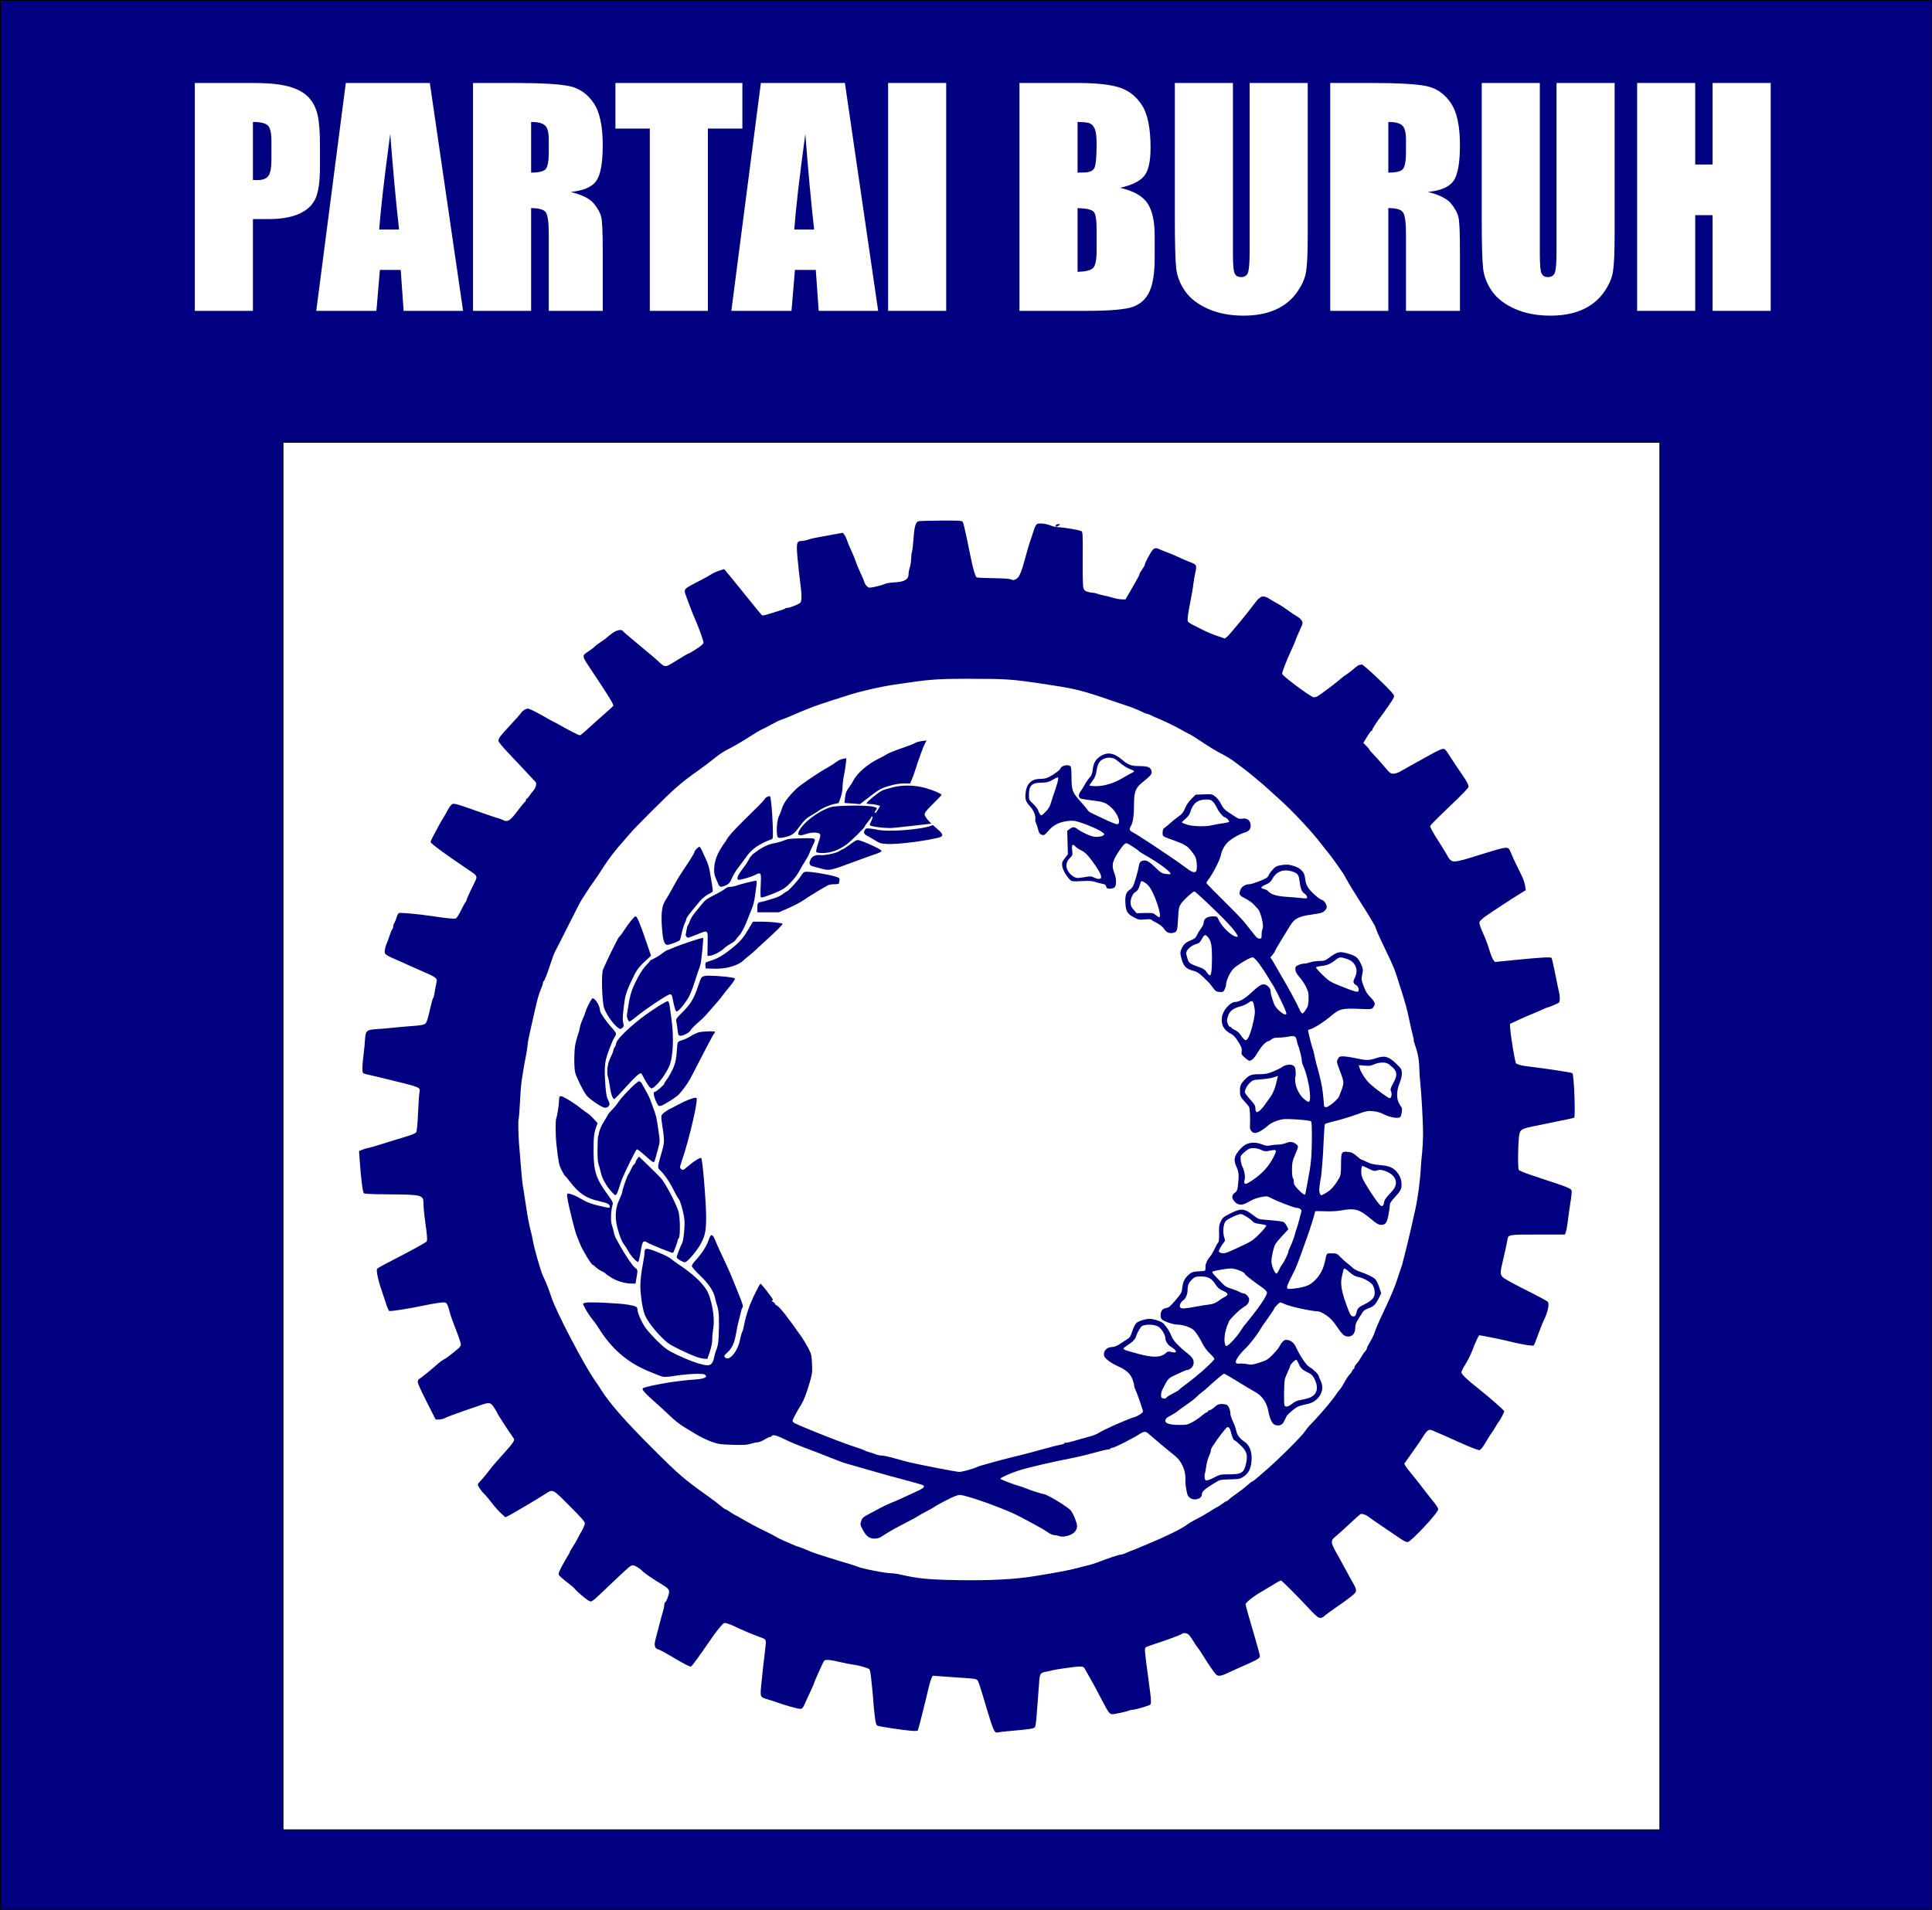
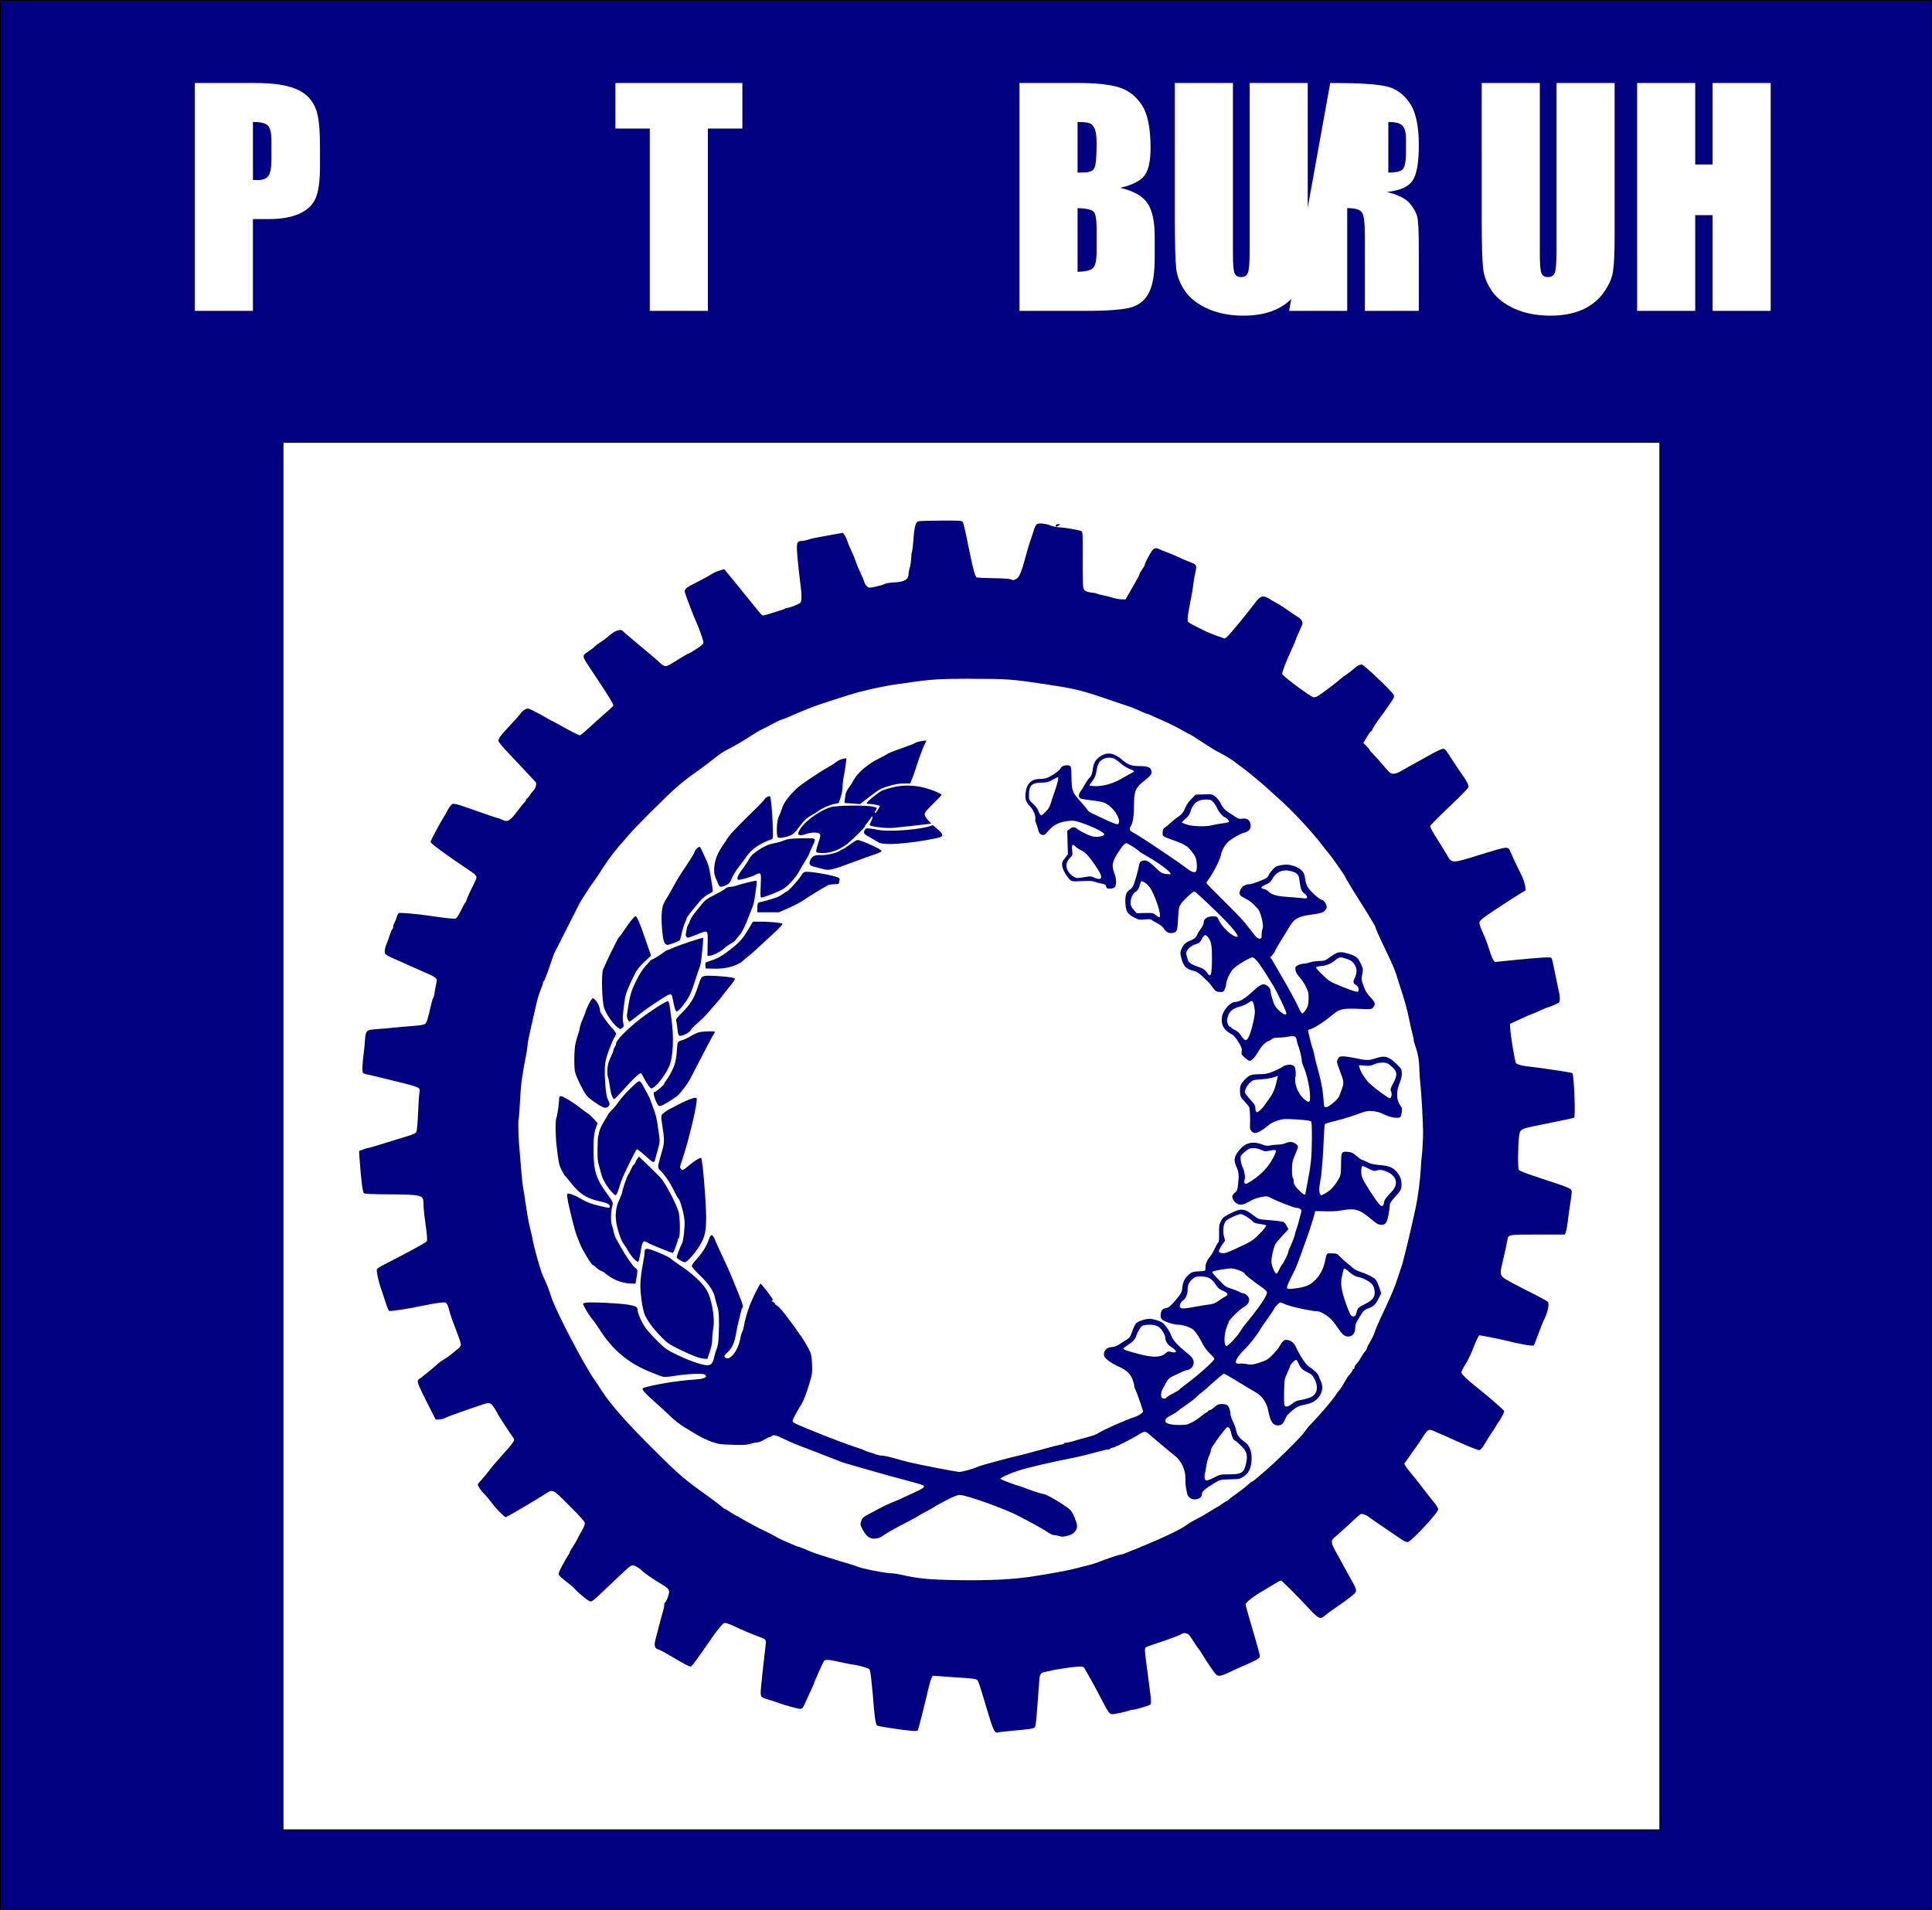
<svg xmlns="http://www.w3.org/2000/svg" viewBox="0 0 250.516 247.697" height="247.697" width="250.516" id="svg2" version="1.1">
  <rect x="0" y="0" width="250.516" height="247.697" fill="#808080" stroke="none" />
  <defs id="defs6" />
  <path id="path849" d="M 0.054,0.054 V 247.643 H 250.462 V 0.054 Z" style="fill:#000080;fill-opacity:1;stroke:#000000;stroke-width:0.107px;stroke-linecap:butt;stroke-linejoin:miter;stroke-opacity:1" />
  <path id="path851" d="M 36.699,57.37 H 215.226 V 237.307 H 36.699 Z" style="fill:#ffffff;fill-opacity:1;stroke:#000000;stroke-width:0.107px;stroke-linecap:butt;stroke-linejoin:miter;stroke-opacity:1" />
  <path id="path817" d="m 123.534,67.514 c -0.372,-0.003 -0.854,-0.002 -1.483,0.001 -1.476,0.006 -2.811,0.047 -2.966,0.09 -0.364,0.101 -0.533,0.736 -0.646,2.417 -0.046,0.681 -0.126,1.351 -0.178,1.49 -0.052,0.138 -0.103,0.554 -0.114,0.925 -0.011,0.371 -0.092,0.897 -0.18,1.169 -0.088,0.272 -0.16,0.668 -0.16,0.878 0,0.669 -0.56,0.988 -1.829,1.043 -0.505,0.022 -1.081,0.121 -1.302,0.224 -0.218,0.102 -0.76,0.259 -1.205,0.35 -0.772,0.158 -0.821,0.155 -1.06,-0.065 -0.138,-0.127 -0.282,-0.358 -0.321,-0.514 -0.039,-0.156 -0.273,-0.71 -0.519,-1.232 -0.247,-0.522 -0.511,-1.157 -0.587,-1.411 -0.076,-0.254 -0.293,-0.801 -0.483,-1.214 -0.448,-0.975 -0.513,-1.131 -0.682,-1.634 -0.078,-0.231 -0.229,-0.536 -0.335,-0.677 l -0.194,-0.257 -1.089,0.197 c -0.599,0.108 -1.349,0.247 -1.667,0.307 -0.318,0.06 -0.734,0.137 -0.925,0.17 -0.191,0.033 -0.57,0.134 -0.842,0.225 -0.273,0.091 -0.648,0.165 -0.836,0.165 -0.638,0 -0.698,0.27 -0.508,2.312 0.092,0.986 0.244,2.362 0.338,3.059 0.221,1.638 0.221,2.424 0,2.647 -0.198,0.198 -1.352,0.652 -1.658,0.652 -0.112,0 -0.253,0.043 -0.314,0.096 -0.06,0.052 -0.344,0.163 -0.63,0.245 -0.286,0.082 -0.901,0.274 -1.366,0.427 -0.465,0.153 -0.895,0.247 -0.955,0.21 -0.109,-0.067 -0.748,-0.836 -2.062,-2.481 -0.754,-0.944 -2.085,-2.577 -2.571,-3.156 l -0.305,-0.363 -0.635,0.2 c -0.349,0.11 -0.81,0.319 -1.025,0.464 -0.214,0.145 -0.806,0.478 -1.315,0.739 -2.385,1.225 -2.297,1.132 -1.961,2.096 0.274,0.786 0.972,2.586 1.152,2.968 0.386,0.821 1.098,2.783 1.098,3.024 0,0.2 -0.212,0.403 -0.883,0.845 -0.486,0.32 -0.925,0.582 -0.975,0.582 -0.095,0 -0.746,0.379 -2.123,1.237 -0.917,0.571 -1.056,0.566 -1.728,-0.064 -0.571,-0.535 -0.579,-0.543 -2.811,-2.396 -1.03,-0.855 -1.905,-1.606 -1.944,-1.669 -0.163,-0.263 -0.836,-0.112 -1.399,0.314 -0.311,0.236 -0.618,0.487 -0.681,0.558 -0.064,0.071 -0.406,0.318 -0.76,0.547 -0.355,0.229 -0.715,0.501 -0.8,0.605 -0.086,0.103 -0.428,0.369 -0.761,0.589 -0.949,0.63 -0.967,0.513 0.41,2.578 2.242,3.363 2.832,4.328 2.757,4.508 -0.034,0.082 -0.436,0.448 -2.16,1.966 -0.405,0.357 -1.03,0.921 -1.387,1.254 -0.358,0.333 -0.706,0.606 -0.774,0.607 -0.141,0.002 -1.436,-0.657 -2.694,-1.37 -0.464,-0.263 -0.863,-0.478 -0.886,-0.478 -0.023,0 -0.343,-0.175 -0.712,-0.389 -1.214,-0.705 -2.263,-1.229 -2.451,-1.225 -0.291,0.006 -0.701,0.274 -0.915,0.596 -0.107,0.162 -0.742,0.879 -1.409,1.592 -1.259,1.344 -1.492,1.656 -1.499,2.002 0,0.113 0.503,0.737 1.123,1.388 0.62,0.651 1.696,1.795 2.391,2.543 0.695,0.748 1.288,1.384 1.318,1.414 0.158,0.158 0,0.78 -0.268,1.066 -0.166,0.177 -0.408,0.491 -0.537,0.697 -0.13,0.207 -0.283,0.376 -0.342,0.376 -0.058,0 -0.106,0.072 -0.106,0.159 0,0.088 -0.087,0.231 -0.193,0.318 -0.106,0.087 -0.482,0.549 -0.835,1.026 -1.028,1.389 -1.366,1.599 -2.012,1.254 -0.137,-0.074 -0.407,-0.174 -0.6,-0.224 -0.356,-0.092 -1.486,-0.478 -4.147,-1.417 -1.089,-0.384 -1.554,-0.498 -1.741,-0.426 -0.148,0.056 -0.419,0.408 -0.642,0.831 -0.213,0.404 -0.477,0.864 -0.587,1.023 -0.11,0.159 -0.401,0.67 -0.647,1.135 -0.246,0.466 -0.564,1.064 -0.706,1.33 -0.142,0.266 -0.259,0.547 -0.26,0.625 0,0.178 1.943,1.605 4.873,3.577 1.279,0.861 1.259,0.806 0.703,1.92 -0.59,1.184 -0.953,2.003 -0.953,2.15 0,0.062 -0.043,0.13 -0.094,0.151 -0.052,0.021 -0.312,0.49 -0.578,1.042 -0.286,0.594 -0.572,1.032 -0.7,1.073 -0.221,0.07 -1.253,-0.037 -3.311,-0.344 -1.586,-0.236 -3.844,-0.439 -4.043,-0.363 -0.09,0.035 -0.229,0.287 -0.307,0.561 -0.079,0.274 -0.212,0.6 -0.295,0.726 -0.084,0.125 -0.152,0.344 -0.152,0.485 0,0.141 -0.051,0.288 -0.113,0.326 -0.062,0.038 -0.216,0.404 -0.342,0.812 -0.126,0.409 -0.302,0.888 -0.392,1.065 -0.089,0.177 -0.191,0.54 -0.225,0.807 -0.076,0.596 -0.083,0.591 1.951,1.48 0.819,0.358 1.776,0.785 2.126,0.947 0.35,0.163 1,0.45 1.445,0.638 0.445,0.188 0.909,0.439 1.032,0.558 0.205,0.198 0.211,0.269 0.079,0.885 -0.079,0.369 -0.172,0.878 -0.207,1.133 -0.035,0.254 -0.108,0.518 -0.164,0.587 -0.055,0.069 -0.176,0.459 -0.268,0.867 -0.41,1.809 -0.557,2.292 -0.756,2.472 -0.157,0.142 -0.585,0.22 -1.641,0.298 -0.786,0.059 -1.897,0.157 -2.469,0.219 -0.572,0.062 -1.55,0.146 -2.172,0.187 -1.377,0.091 -1.458,0.171 -1.545,1.52 -0.032,0.497 -0.105,1.241 -0.162,1.655 -0.184,1.34 -0.214,2.409 -0.07,2.524 0.074,0.059 0.29,0.135 0.481,0.17 0.191,0.035 1.309,0.298 2.486,0.586 4.591,1.121 4.451,1.065 4.338,1.75 -0.06,0.361 -0.127,1.39 -0.235,3.628 -0.035,0.724 -0.115,1.412 -0.178,1.529 -0.072,0.135 -0.481,0.322 -1.123,0.512 -0.555,0.164 -1.321,0.399 -1.703,0.522 -1.67,0.537 -3.345,1.035 -3.485,1.035 -0.084,0 -0.367,0.086 -0.631,0.192 v 0 l -0.479,0.192 0.078,1.109 c 0.172,2.454 0.383,4.17 0.537,4.356 0.07,0.084 1.084,0.133 3.025,0.148 4.578,0.034 4.713,0.069 4.713,1.204 0,0.336 0.054,1.025 0.12,1.532 0.066,0.507 0.186,1.427 0.268,2.044 0.081,0.617 0.105,1.198 0.053,1.292 -0.103,0.184 -1.707,1.063 -5.548,3.041 -0.425,0.219 -0.832,0.47 -0.905,0.558 -0.142,0.171 0.156,1.584 0.585,2.772 0.115,0.319 0.354,1.041 0.531,1.605 0.177,0.564 0.382,1.048 0.456,1.076 0.191,0.073 2.564,-0.3 4.499,-0.708 1.329,-0.28 2.411,-0.438 2.7,-0.394 0.281,0.043 0.404,0.299 0.712,1.487 0.074,0.286 0.416,1.232 0.76,2.103 0.344,0.871 0.623,1.703 0.621,1.85 0,0.147 -0.146,0.381 -0.318,0.52 -0.172,0.139 -0.573,0.468 -0.891,0.731 -0.318,0.263 -0.76,0.574 -0.983,0.691 -0.223,0.117 -0.528,0.33 -0.679,0.473 -0.567,0.535 -2.46,2.073 -2.553,2.073 -0.053,0 -0.127,0.123 -0.165,0.273 -0.051,0.202 0.242,0.886 1.126,2.63 l 1.195,2.357 0.431,-0.014 c 0.237,-0.008 0.544,-0.07 0.682,-0.139 0.444,-0.221 1.145,-0.489 2.506,-0.956 0.731,-0.251 1.694,-0.584 2.139,-0.74 1.228,-0.431 1.365,-0.405 1.846,0.348 0.225,0.351 0.408,0.667 0.408,0.703 0,0.084 1.525,2.431 2.061,3.171 0.239,0.331 0.129,0.496 -1.698,2.526 -0.422,0.469 -0.833,0.937 -0.912,1.041 -0.837,1.083 -1.381,1.747 -1.659,2.023 -0.184,0.182 -0.334,0.39 -0.334,0.462 0,0.218 0.413,0.823 0.849,1.247 0.226,0.22 0.661,0.737 0.966,1.149 0.305,0.412 0.824,0.998 1.152,1.302 l 0.598,0.552 0.443,-0.222 c 0.578,-0.29 3.602,-2.082 4.676,-2.77 1.082,-0.693 0.92,-0.769 3.179,1.487 1.552,1.55 2.01,2.075 2.008,2.299 0,0.16 -0.186,0.602 -0.408,0.984 -0.223,0.382 -0.478,0.853 -0.567,1.048 -0.09,0.195 -0.348,0.636 -0.575,0.98 -0.227,0.344 -0.412,0.671 -0.412,0.726 0,0.055 -0.096,0.239 -0.213,0.407 -0.117,0.169 -0.457,0.762 -0.755,1.319 -0.439,0.819 -0.519,1.055 -0.422,1.237 0.066,0.124 0.511,0.519 0.988,0.878 0.477,0.359 0.932,0.744 1.011,0.855 0.218,0.308 1.489,1.395 1.851,1.583 0.408,0.212 0.292,0.297 2.639,-1.937 2.675,-2.547 2.788,-2.643 3.1,-2.644 0.227,0 0.913,0.404 1.167,0.688 0.252,0.281 1.401,1.077 2.486,1.72 0.915,0.543 1.105,0.768 1.018,1.206 -0.097,0.491 -0.349,1.091 -0.496,1.182 -0.065,0.04 -0.117,0.206 -0.117,0.368 0,0.163 -0.077,0.537 -0.171,0.831 -0.094,0.295 -0.302,1.056 -0.462,1.692 -0.16,0.636 -0.379,1.478 -0.487,1.87 -0.232,0.842 -0.123,1.233 0.377,1.359 0.174,0.044 0.807,0.375 1.408,0.737 1.776,1.071 2.681,1.543 2.807,1.466 0.183,-0.113 0.965,-1.191 2.945,-4.059 0.225,-0.326 0.617,-0.829 0.871,-1.118 0.448,-0.509 0.475,-0.521 0.881,-0.409 0.231,0.064 0.711,0.261 1.068,0.439 0.673,0.335 2.229,0.991 3.135,1.32 0.913,0.332 0.877,0.247 0.709,1.654 -0.264,2.22 -0.346,2.957 -0.493,4.472 -0.168,1.72 -0.192,1.669 0.936,1.997 0.352,0.102 0.9,0.283 1.218,0.401 0.912,0.339 2.576,0.796 2.899,0.796 0.246,0 0.341,-0.107 0.586,-0.665 0.161,-0.366 0.496,-1.095 0.745,-1.621 0.249,-0.526 0.453,-0.994 0.453,-1.041 0,-0.13 1.167,-2.725 1.299,-2.888 0.171,-0.211 0.683,-0.174 2.112,0.154 0.7,0.16 1.428,0.306 1.619,0.323 0.663,0.061 2.014,0.442 2.151,0.607 0.076,0.091 0.179,0.646 0.23,1.232 0.051,0.586 0.118,1.248 0.149,1.47 0.031,0.223 0.088,0.873 0.126,1.445 0.038,0.572 0.129,1.502 0.204,2.066 0.113,0.855 0.175,1.04 0.372,1.116 0.287,0.111 3.16,0.541 4.297,0.644 0.533,0.048 0.85,0.031 0.899,-0.048 0.07,-0.113 0.933,-3.531 1.407,-5.57 0.111,-0.477 0.275,-1.014 0.364,-1.193 l 0.163,-0.326 0.947,0.068 c 0.521,0.037 1.285,0.093 1.698,0.124 0.413,0.031 1.214,0.084 1.778,0.118 0.565,0.034 1.117,0.11 1.227,0.169 0.258,0.138 0.282,0.206 1.322,3.7 0.878,2.951 1.044,3.31 1.472,3.174 0.112,-0.035 0.739,-0.112 1.393,-0.17 2.908,-0.256 3.308,-0.321 3.431,-0.554 0.056,-0.107 0.136,-0.638 0.177,-1.178 0.041,-0.54 0.123,-1.607 0.183,-2.37 0.06,-0.763 0.137,-1.804 0.173,-2.312 0.071,-1.025 0.165,-1.164 0.859,-1.28 0.227,-0.038 0.57,-0.114 0.76,-0.168 0.529,-0.151 3.057,-0.509 3.623,-0.514 0.466,-0.003 0.521,0.03 0.766,0.459 0.909,1.589 1.272,2.252 2.023,3.7 0.938,1.808 1.091,2.023 1.439,2.025 0.331,0.002 1.929,-0.347 2.177,-0.476 0.111,-0.057 0.331,-0.104 0.489,-0.104 0.263,0 1.483,-0.338 2.114,-0.586 0.341,-0.134 0.338,-0.243 -0.095,-3.439 -0.5,-3.694 -0.521,-3.955 -0.327,-4.08 0.089,-0.057 0.63,-0.256 1.202,-0.442 1.623,-0.527 3.341,-1.165 3.462,-1.286 0.198,-0.198 0.711,-0.117 0.95,0.15 0.128,0.143 0.402,0.542 0.609,0.886 0.207,0.344 0.449,0.699 0.538,0.788 0.089,0.089 0.371,0.51 0.627,0.935 0.563,0.938 1.428,2.202 1.695,2.478 0.286,0.296 0.658,0.25 1.584,-0.194 0.454,-0.218 1.398,-0.645 2.097,-0.949 1.669,-0.726 2.023,-0.939 2.023,-1.217 0,-0.125 -0.241,-1.043 -0.536,-2.041 -0.954,-3.23 -1.305,-4.482 -1.311,-4.676 -0.01,-0.242 1.149,-1.141 2.252,-1.749 0.191,-0.105 0.763,-0.45 1.272,-0.766 0.509,-0.316 0.98,-0.575 1.046,-0.576 0.12,-0.001 1.917,1.79 3.472,3.46 1.463,1.571 1.609,1.639 2.27,1.066 0.209,-0.181 0.809,-0.621 1.334,-0.979 1.616,-1.1 2.566,-1.844 2.636,-2.065 0.086,-0.272 -0.014,-0.58 -0.407,-1.245 -0.174,-0.295 -0.593,-1.054 -0.93,-1.688 -0.338,-0.633 -0.719,-1.334 -0.847,-1.556 -1.105,-1.92 -1.142,-2.12 -0.497,-2.642 0.264,-0.213 1.072,-0.941 1.796,-1.619 0.724,-0.677 1.391,-1.275 1.483,-1.329 0.191,-0.111 0.784,0.093 1.132,0.39 0.127,0.108 1.012,0.723 1.966,1.365 0.954,0.642 1.963,1.325 2.243,1.518 0.28,0.193 0.625,0.351 0.768,0.351 0.423,0 3.984,-3.804 3.984,-4.256 0,-0.133 -0.249,-0.543 -0.552,-0.912 -0.304,-0.369 -0.655,-0.807 -0.78,-0.974 -0.747,-0.993 -1.813,-2.347 -2.392,-3.039 -0.368,-0.439 -0.668,-0.89 -0.668,-1.001 l 1.879,-2.668 c 1.265,-1.96 1.162,-1.888 2.124,-1.478 0.992,0.424 1.219,0.524 3.366,1.488 1.159,0.521 2.22,0.93 2.357,0.91 0.175,-0.026 0.432,-0.348 0.862,-1.078 0.337,-0.572 0.686,-1.124 0.776,-1.226 0.09,-0.102 0.289,-0.414 0.441,-0.694 0.152,-0.28 0.344,-0.579 0.426,-0.666 0.172,-0.182 0.718,-1.231 0.718,-1.381 0,-0.119 -1.945,-1.83 -3.248,-2.857 -1.545,-1.217 -2.301,-1.937 -2.3,-2.191 0,-0.13 0.225,-0.583 0.498,-1.007 0.274,-0.425 0.646,-1.153 0.827,-1.619 0.583,-1.498 0.899,-2.176 1.016,-2.176 0.168,0 2.966,0.558 3.438,0.685 1.463,0.395 3.467,0.75 3.58,0.634 0.103,-0.106 0.148,-0.216 0.799,-1.977 0.193,-0.521 0.4,-1.041 0.461,-1.156 0.541,-1.019 0.825,-2.243 0.587,-2.529 -0.083,-0.1 -1.315,-0.764 -2.738,-1.475 -1.423,-0.711 -2.766,-1.44 -2.985,-1.619 -0.491,-0.403 -0.501,-0.621 -0.099,-2.275 0.289,-1.189 0.439,-1.882 0.57,-2.627 0.129,-0.739 0.06,-0.726 3.94,-0.726 h 3.521 l 0.122,-0.318 c 0.067,-0.175 0.172,-0.734 0.233,-1.243 0.061,-0.509 0.155,-1.211 0.208,-1.561 0.401,-2.627 0.397,-2.555 0.167,-2.771 -0.118,-0.111 -0.866,-0.415 -1.661,-0.676 -0.795,-0.261 -1.601,-0.529 -1.792,-0.595 -0.191,-0.066 -0.971,-0.328 -1.734,-0.582 -0.763,-0.254 -1.445,-0.541 -1.516,-0.637 -0.137,-0.185 -0.125,-3.012 0.017,-4.25 0.114,-0.988 0.225,-1.069 1.961,-1.423 4.406,-0.899 5.15,-1.057 5.197,-1.104 0.193,-0.193 -0.021,-5.598 -0.228,-5.77 -0.118,-0.098 -3.77,-0.652 -5.778,-0.877 -0.813,-0.091 -1.397,-0.253 -1.542,-0.428 -0.131,-0.157 -0.692,-3.554 -0.747,-4.52 l -0.032,-0.566 1.161,-0.538 c 0.638,-0.296 1.343,-0.607 1.566,-0.69 0.491,-0.184 1.06,-0.429 1.669,-0.718 0.25,-0.119 0.507,-0.216 0.571,-0.216 0.105,0 0.925,-0.348 1.344,-0.571 0.2,-0.106 0.206,-0.829 0.014,-1.568 -0.066,-0.254 -0.282,-1.295 -0.48,-2.312 -0.198,-1.017 -0.404,-1.895 -0.459,-1.951 -0.127,-0.129 -1.47,-0.051 -4.735,0.275 l -2.595,0.259 -0.194,-0.24 c -0.107,-0.132 -0.311,-0.619 -0.454,-1.083 -0.338,-1.097 -0.519,-1.578 -1.006,-2.659 -0.22,-0.49 -0.384,-1.008 -0.363,-1.15 0.024,-0.169 0.327,-0.462 0.871,-0.843 0.934,-0.654 3.579,-2.384 4.524,-2.959 l 0.618,-0.375 -0.078,-0.533 c -0.043,-0.293 -0.184,-0.767 -0.313,-1.053 -0.251,-0.555 -0.251,-0.552 -0.729,-1.511 -0.366,-0.733 -0.542,-1.117 -0.856,-1.87 -0.316,-0.759 -0.31,-0.759 -3.768,0.311 -4.017,1.243 -3.801,1.246 -4.559,-0.059 -0.2,-0.345 -0.646,-1.07 -0.991,-1.61 -0.792,-1.241 -1.097,-1.798 -1.097,-1.999 0,-0.087 1.119,-1.217 2.486,-2.51 1.52,-1.438 2.486,-2.436 2.486,-2.569 0,-0.275 -0.26,-0.779 -0.788,-1.527 -0.427,-0.605 -0.876,-1.279 -1.764,-2.648 -0.475,-0.733 -0.537,-0.786 -0.859,-0.734 -0.191,0.031 -0.841,0.339 -1.445,0.685 -0.604,0.346 -1.556,0.875 -2.116,1.175 -0.56,0.3 -1.314,0.724 -1.677,0.943 -0.429,0.259 -0.805,0.398 -1.08,0.398 -0.388,0 -0.488,-0.08 -1.27,-1.011 -0.467,-0.556 -1.071,-1.232 -1.342,-1.502 -0.272,-0.27 -0.494,-0.528 -0.494,-0.573 0,-0.045 -0.181,-0.268 -0.402,-0.494 l -0.402,-0.412 0.466,-0.778 c 0.256,-0.428 0.515,-0.778 0.575,-0.778 0.06,0 0.109,-0.053 0.109,-0.118 0,-0.065 0.143,-0.333 0.318,-0.596 0.175,-0.263 0.37,-0.558 0.434,-0.658 0.064,-0.099 0.176,-0.247 0.251,-0.328 0.074,-0.081 0.535,-0.727 1.024,-1.434 0.84,-1.214 0.881,-1.302 0.734,-1.576 -0.257,-0.48 -3.945,-3.976 -4.123,-3.907 -0.088,0.034 -0.228,0.061 -0.311,0.061 -0.083,0 -0.404,0.224 -0.713,0.498 -0.309,0.274 -0.744,0.61 -0.966,0.746 -0.223,0.136 -0.535,0.369 -0.694,0.517 -0.488,0.454 -2.727,2.139 -3.079,2.317 -0.182,0.092 -0.407,0.141 -0.5,0.108 -0.612,-0.217 -4.043,-2.785 -4.048,-3.031 -0.01,-0.267 0.48,-1.538 1.137,-2.973 0.327,-0.714 0.594,-1.334 0.594,-1.378 0,-0.071 0.497,-1.237 0.842,-1.977 0.182,-0.39 -0.048,-0.771 -0.691,-1.145 -0.305,-0.178 -0.842,-0.539 -1.191,-0.803 -0.35,-0.264 -0.896,-0.618 -1.214,-0.787 -0.318,-0.169 -0.812,-0.459 -1.098,-0.642 -0.844,-0.542 -1.214,-0.439 -1.931,0.537 -0.859,1.171 -3.22,4.039 -3.548,4.311 l -0.334,0.277 -0.991,-0.336 c -0.545,-0.185 -1.404,-0.546 -1.91,-0.802 -2.073,-1.051 -1.924,-0.943 -1.924,-1.395 0,-0.226 0.078,-0.812 0.173,-1.302 0.384,-1.981 0.521,-2.766 0.569,-3.261 0.028,-0.286 0.137,-0.927 0.243,-1.425 0.225,-1.056 0.224,-1.057 -0.869,-1.469 -0.35,-0.132 -0.948,-0.392 -1.33,-0.578 -0.382,-0.186 -1.058,-0.471 -1.503,-0.634 -0.445,-0.163 -0.9,-0.346 -1.01,-0.407 -0.316,-0.176 -0.598,-0.132 -0.82,0.128 -0.281,0.328 -1.002,1.679 -1.002,1.877 0,0.089 -0.156,0.376 -0.347,0.64 -0.191,0.263 -0.347,0.53 -0.347,0.592 0,0.129 -0.207,0.515 -1.15,2.144 l -0.669,1.156 -0.507,-0.01 c -0.279,-0.006 -0.793,-0.1 -1.143,-0.21 -0.35,-0.11 -0.87,-0.241 -1.156,-0.291 -0.286,-0.05 -0.667,-0.151 -0.846,-0.223 -0.179,-0.073 -0.439,-0.133 -0.578,-0.133 -0.139,-3.2e-4 -0.444,-0.054 -0.678,-0.119 -0.331,-0.092 -0.453,-0.201 -0.547,-0.491 -0.077,-0.235 -0.112,-1.648 -0.095,-3.816 0.023,-2.905 0,-3.46 -0.141,-3.548 -0.239,-0.148 -2.111,-0.478 -2.882,-0.509 -0.358,-0.014 -0.837,-0.109 -1.066,-0.21 -0.579,-0.256 -1.535,-0.372 -1.817,-0.222 -0.14,0.075 -0.307,0.385 -0.427,0.79 -0.108,0.367 -0.276,0.875 -0.372,1.129 -0.17,0.451 -0.564,1.782 -0.907,3.064 -0.182,0.68 -0.334,1.112 -0.596,1.695 -0.166,0.369 -0.726,0.703 -0.948,0.566 -0.239,-0.148 -0.911,-0.204 -2.669,-0.222 -0.986,-0.01 -1.852,-0.057 -1.926,-0.104 -0.171,-0.109 -0.436,-0.989 -0.739,-2.455 -0.131,-0.636 -0.394,-1.904 -0.583,-2.818 -0.189,-0.914 -0.396,-1.759 -0.46,-1.879 -0.082,-0.153 -0.202,-0.198 -1.317,-0.207 z m 13.744,0.456 c -0.132,-0.002 -0.276,0.031 -0.318,0.073 -0.107,0.107 -0.097,0.27 0.017,0.27 0.052,0 0.195,-0.076 0.318,-0.17 0.221,-0.167 0.22,-0.17 -0.017,-0.173 z m -11.494,20.065 c 4.764,-0.001 5.337,0.04 9.712,0.69 3.482,0.518 4.603,0.773 7.168,1.629 1.049,0.35 2.012,0.679 2.139,0.731 0.127,0.051 0.673,0.234 1.214,0.405 0.54,0.172 1.353,0.49 1.806,0.707 0.453,0.217 0.883,0.395 0.955,0.395 0.073,0 0.222,0.051 0.333,0.114 0.11,0.063 0.799,0.371 1.53,0.685 0.731,0.314 1.841,0.861 2.467,1.215 0.625,0.355 1.166,0.645 1.201,0.645 0.035,0 0.486,0.279 1.002,0.619 1.676,1.106 2.31,1.492 3.192,1.945 0.477,0.245 1.16,0.666 1.518,0.935 0.358,0.27 0.957,0.72 1.33,1.001 0.373,0.281 0.863,0.671 1.089,0.867 0.226,0.196 0.665,0.564 0.977,0.819 0.311,0.254 0.757,0.645 0.992,0.867 0.234,0.223 0.862,0.791 1.394,1.263 1.748,1.551 4.291,4.266 5.561,5.937 0.301,0.396 0.727,0.934 0.948,1.195 0.402,0.476 2.032,2.791 2.032,2.885 1.131,2.08 2.411,3.851 3.937,6.485 0.252,0.734 0.437,1.155 1.217,2.785 0.502,1.051 1.134,2.311 1.519,3.44 0.138,0.445 0.335,1.07 0.439,1.387 0.78,2.395 0.977,3.11 1.336,4.856 0.118,0.572 0.292,1.324 0.388,1.671 0.096,0.347 0.154,0.65 0.13,0.675 -0.024,0.024 0.058,0.339 0.184,0.699 0.393,1.131 0.53,1.937 0.56,3.314 0.01,0.445 0.063,1.2 0.119,1.677 0.129,1.107 0.327,4.592 0.349,6.128 0.013,0.881 -0.08,2.635 -0.173,3.295 -0.036,0.254 -0.09,0.931 -0.12,1.503 -0.084,1.616 -0.39,3.92 -0.706,5.318 -0.158,0.699 -0.336,1.506 -0.396,1.792 -0.06,0.286 -0.192,0.858 -0.293,1.272 -0.102,0.413 -0.23,0.96 -0.285,1.214 -0.055,0.254 -0.212,0.879 -0.349,1.387 -0.137,0.509 -0.274,1.055 -0.304,1.214 -0.03,0.159 -0.098,0.393 -0.151,0.52 -0.053,0.127 -0.262,0.752 -0.463,1.387 -0.431,1.363 -0.815,2.269 -2.297,5.413 -0.324,0.688 -0.648,1.467 -0.719,1.73 -0.071,0.263 -0.332,0.816 -0.58,1.227 -0.248,0.412 -0.451,0.817 -0.451,0.9 0,0.084 -0.091,0.248 -0.203,0.365 -0.111,0.117 -0.306,0.388 -0.433,0.601 -0.127,0.214 -0.289,0.484 -0.36,0.601 -0.071,0.117 -0.24,0.331 -0.376,0.476 -0.136,0.145 -0.247,0.351 -0.247,0.458 0,0.107 -0.049,0.195 -0.108,0.195 -0.059,0 -0.139,0.099 -0.177,0.219 -0.038,0.121 -0.196,0.346 -0.35,0.5 -0.154,0.154 -0.442,0.589 -0.64,0.966 -0.198,0.377 -0.479,0.815 -0.625,0.974 -0.146,0.159 -0.362,0.445 -0.478,0.636 -0.117,0.191 -0.386,0.555 -0.599,0.809 -0.213,0.254 -0.425,0.515 -0.472,0.578 -0.225,0.304 -1.659,1.909 -2.125,2.38 -0.289,0.291 -0.656,0.734 -0.817,0.983 -0.441,0.685 -3.596,3.815 -5.309,5.268 -0.273,0.232 -0.711,0.609 -0.973,0.838 -0.262,0.229 -0.522,0.419 -0.578,0.421 -0.056,0.002 -0.362,0.241 -0.68,0.53 -0.318,0.289 -0.925,0.76 -1.348,1.045 -0.424,0.286 -0.861,0.619 -0.972,0.742 -0.111,0.122 -0.251,0.223 -0.311,0.223 -0.061,0 -0.299,0.145 -0.531,0.323 -0.232,0.178 -0.551,0.385 -0.71,0.46 -0.159,0.075 -0.653,0.371 -1.098,0.658 -0.445,0.287 -1.144,0.684 -1.553,0.882 -0.409,0.198 -1.007,0.557 -1.33,0.796 -0.695,0.517 -2.815,1.549 -5.095,2.48 -0.572,0.234 -1.204,0.5 -1.405,0.592 -0.2,0.092 -0.394,0.167 -0.43,0.167 -0.036,0 -0.35,0.13 -0.698,0.289 -0.348,0.159 -0.732,0.289 -0.855,0.289 -0.227,0 -1.688,0.486 -2.999,0.997 -0.397,0.155 -0.943,0.328 -1.214,0.384 -0.271,0.056 -0.96,0.23 -1.533,0.386 -0.961,0.262 -2.776,0.603 -5.665,1.063 -2.406,0.383 -5.694,0.549 -9.654,0.485 -3.824,-0.061 -5.252,-0.197 -7.436,-0.705 -0.433,-0.101 -1.002,-0.183 -1.265,-0.183 -0.75,0 -3.815,-0.604 -4.422,-0.871 -0.191,-0.084 -0.659,-0.241 -1.041,-0.349 -1.234,-0.349 -4.383,-1.34 -4.74,-1.492 -0.883,-0.375 -1.858,-0.757 -1.933,-0.757 -0.046,0 -0.358,-0.122 -0.694,-0.272 -0.336,-0.15 -0.896,-0.395 -1.246,-0.544 -0.35,-0.15 -0.77,-0.362 -0.934,-0.473 -0.164,-0.11 -0.762,-0.422 -1.33,-0.692 -1.003,-0.477 -2.294,-1.167 -3.153,-1.684 -0.232,-0.14 -0.543,-0.309 -0.691,-0.376 -0.148,-0.067 -0.495,-0.278 -0.772,-0.469 -0.277,-0.191 -0.547,-0.346 -0.6,-0.346 -0.053,0 -0.303,-0.182 -0.557,-0.405 -0.254,-0.223 -0.982,-0.776 -1.617,-1.23 -3.222,-2.3 -3.765,-2.767 -7.267,-6.26 -3.462,-3.452 -5.543,-5.825 -6.626,-7.554 -0.244,-0.389 -0.614,-0.947 -0.823,-1.24 -1.371,-1.923 -5.017,-8.894 -5.634,-10.77 -0.402,-1.221 -0.56,-1.621 -1.12,-2.833 -0.313,-0.678 -1.196,-3.817 -1.318,-4.683 -0.027,-0.191 -0.132,-0.659 -0.233,-1.041 -0.245,-0.921 -0.458,-2.084 -0.742,-4.046 -0.129,-0.89 -0.259,-1.699 -0.289,-1.797 -0.057,-0.184 -0.323,-3.13 -0.51,-5.661 -0.089,-1.206 -0.116,-2.969 -0.046,-3.044 0.039,-0.042 0.146,-1.46 0.214,-2.853 0.039,-0.795 0.116,-1.731 0.172,-2.081 0.056,-0.35 0.163,-1.026 0.238,-1.503 0.075,-0.477 0.214,-1.231 0.308,-1.676 0.094,-0.445 0.193,-1.07 0.22,-1.387 0.027,-0.318 0.097,-0.786 0.155,-1.041 0.059,-0.254 0.192,-0.853 0.295,-1.33 0.104,-0.477 0.264,-1.187 0.356,-1.579 0.092,-0.391 0.266,-1.146 0.387,-1.676 0.121,-0.531 0.353,-1.277 0.515,-1.659 0.162,-0.382 0.296,-0.78 0.298,-0.886 0,-0.106 0.046,-0.21 0.099,-0.231 0.103,-0.041 0.484,-1.036 1.012,-2.64 0.178,-0.541 0.362,-1.036 0.41,-1.102 0.048,-0.066 0.801,-1.548 1.674,-3.295 0.873,-1.747 1.676,-3.306 1.784,-3.465 0.108,-0.159 0.359,-0.549 0.559,-0.867 0.463,-0.737 0.543,-0.856 1.164,-1.716 0.283,-0.392 0.816,-1.196 1.185,-1.788 0.557,-0.893 1.772,-2.465 2.521,-3.262 0.095,-0.101 0.481,-0.545 0.856,-0.987 0.806,-0.947 4.595,-4.728 5.912,-5.899 0.851,-0.756 1.848,-1.534 2.881,-2.246 0.537,-0.37 1.676,-1.232 2.49,-1.886 0.35,-0.281 0.922,-0.654 1.272,-0.83 0.898,-0.451 2.094,-1.148 3.231,-1.885 0.537,-0.348 1.135,-0.7 1.33,-0.781 0.194,-0.082 0.781,-0.386 1.303,-0.675 0.522,-0.29 1.093,-0.563 1.269,-0.607 0.176,-0.044 0.659,-0.23 1.074,-0.413 0.878,-0.388 0.894,-0.395 2.257,-0.953 1.006,-0.412 1.978,-0.74 5.461,-1.842 1.621,-0.513 4.231,-1.102 5.928,-1.337 0.477,-0.066 1.217,-0.172 1.645,-0.236 2.937,-0.434 4.155,-0.511 8.067,-0.513 z m -5.642,7.994 -0.618,0.081 c -0.34,0.045 -0.732,0.155 -0.872,0.246 -0.235,0.153 -0.526,0.264 -2.579,0.986 -0.413,0.145 -0.882,0.353 -1.04,0.461 -0.159,0.108 -0.714,0.406 -1.233,0.662 -1.119,0.551 -2.376,1.578 -2.9,2.368 -0.207,0.312 -0.376,0.594 -0.376,0.628 0,0.034 -0.195,0.327 -0.433,0.652 -0.333,0.453 -0.45,0.739 -0.503,1.229 -0.038,0.351 -0.077,0.678 -0.087,0.726 -0.01,0.048 0.1,0.088 0.243,0.088 0.143,0 0.598,0.03 1.012,0.067 l 0.751,0.066 0.694,-0.537 c 1.829,-1.416 1.934,-1.478 3.043,-1.811 0.769,-0.231 1.35,-0.33 1.933,-0.33 h 0.834 l 0.232,-0.549 c 0.128,-0.302 0.288,-0.731 0.357,-0.954 0.454,-1.467 1.077,-3.177 1.35,-3.705 z m 23.678,1.695 c -0.398,-0.012 -0.787,0.118 -1.184,0.388 -0.586,0.397 -0.853,0.878 -0.95,1.708 -0.062,0.536 -0.155,0.772 -0.408,1.041 -0.18,0.191 -0.457,0.593 -0.615,0.893 -0.158,0.3 -0.397,0.685 -0.53,0.854 -0.323,0.411 -0.315,0.831 0.018,0.961 0.143,0.056 0.805,0.163 1.47,0.238 1.389,0.157 1.754,0.284 2.373,0.827 0.905,0.793 1.42,2.066 0.914,2.26 -0.107,0.041 -0.825,-0.234 -1.705,-0.654 -0.837,-0.398 -1.638,-0.779 -1.78,-0.845 -0.143,-0.066 -0.337,-0.24 -0.433,-0.385 -0.095,-0.146 -0.465,-0.591 -0.821,-0.99 -1.131,-1.268 -1.207,-1.461 -1.233,-3.157 -0.022,-1.442 -0.028,-1.473 -0.302,-1.578 -0.36,-0.137 -1.022,0.073 -1.111,0.352 -0.074,0.231 -0.805,0.784 -1.515,1.143 -0.312,0.158 -0.693,0.239 -1.131,0.239 -1.152,0 -1.778,0.62 -1.899,1.88 -0.075,0.785 0.033,1.09 0.602,1.702 0.479,0.515 0.752,1.239 0.657,1.743 -0.017,0.09 0.027,0.272 0.097,0.405 0.07,0.133 0.192,0.5 0.27,0.817 0.115,0.468 0.203,0.597 0.467,0.69 0.304,0.107 0.363,0.072 0.891,-0.531 0.649,-0.74 1.336,-1.089 2.448,-1.242 0.545,-0.075 0.873,-0.058 1.306,0.069 1.588,0.466 3.469,1.357 3.469,1.644 0,0.22 -0.686,0.391 -1.295,0.323 -0.481,-0.054 -1.688,-0.612 -2.218,-1.025 -0.357,-0.278 -0.604,-0.272 -0.982,0.026 l -0.306,0.241 0.043,1.514 0.043,1.514 -0.4,0.524 c -0.357,0.467 -0.393,0.579 -0.331,1.026 0.068,0.498 0.59,1.39 1.05,1.795 0.207,0.183 0.386,0.199 1.486,0.138 0.958,-0.053 1.363,-0.029 1.734,0.103 0.266,0.095 0.679,0.204 0.917,0.243 0.334,0.054 0.449,0.135 0.504,0.354 0.06,0.238 0.141,0.284 0.503,0.284 0.266,0 0.5,-0.077 0.61,-0.202 0.244,-0.277 0.224,-1.118 -0.041,-1.796 -0.405,-1.035 -0.299,-1.533 0.62,-2.915 0.478,-0.718 0.735,-0.983 0.955,-0.983 0.15,0 1.514,0.871 1.612,1.029 0.037,0.059 0.418,0.303 0.846,0.542 1.704,0.947 3.426,2.238 3.238,2.426 -0.037,0.037 -0.319,0.03 -0.627,-0.016 -0.486,-0.072 -0.666,-0.186 -1.369,-0.867 -0.861,-0.833 -1.211,-1 -1.704,-0.813 -0.235,0.089 -0.324,0.22 -0.378,0.556 -0.122,0.76 -0.631,2.496 -0.812,2.772 -0.095,0.146 -0.298,0.346 -0.449,0.446 -0.429,0.281 -0.568,0.759 -0.504,1.74 0.068,1.053 0.258,1.357 1.143,1.819 0.567,0.297 0.693,0.319 1.391,0.25 0.455,-0.046 0.795,-0.032 0.836,0.035 0.038,0.061 0.35,0.249 0.693,0.417 0.366,0.179 0.737,0.47 0.898,0.704 0.363,0.53 0.68,0.686 1.195,0.589 0.538,-0.101 0.589,-0.249 0.677,-1.956 0.065,-1.248 0.1,-1.413 0.398,-1.863 0.287,-0.434 1.524,-1.565 1.712,-1.565 0.118,0 2.57,2.304 3.857,3.623 1.304,1.337 1.996,2.273 1.681,2.273 -0.632,0 -2.008,-1.294 -2.427,-2.283 -0.149,-0.351 -0.196,-0.376 -0.727,-0.376 -0.705,0 -1.178,0.322 -1.178,0.802 0,0.179 -0.144,0.503 -0.323,0.729 -0.177,0.223 -0.416,0.613 -0.53,0.866 -0.169,0.376 -0.319,0.506 -0.821,0.714 -0.692,0.287 -0.944,0.523 -1.216,1.14 -0.161,0.365 -0.168,0.515 -0.05,1.008 0.288,1.201 0.606,1.554 1.628,1.81 0.411,0.103 0.72,0.296 1.164,0.727 0.332,0.323 0.685,0.664 0.785,0.76 0.099,0.095 0.35,0.408 0.557,0.694 0.329,0.454 0.438,0.525 0.857,0.555 0.432,0.032 0.498,0.001 0.66,-0.312 0.099,-0.191 0.18,-0.441 0.181,-0.555 0,-0.582 0.517,-1.713 0.981,-2.164 0.498,-0.485 2.129,-1.455 2.446,-1.455 0.354,0 1.179,1.127 2.743,3.742 0.464,0.776 1.482,2.898 1.63,3.397 0.238,0.803 -1.304,-0.32 -1.592,-1.158 -0.344,-1.004 -0.428,-1.323 -0.428,-1.62 0,-0.335 -0.375,-0.75 -0.766,-0.848 -0.359,-0.09 -0.799,0.179 -1.72,1.052 -0.807,0.765 -1.576,1.216 -2.074,1.216 -0.652,0 -1.607,1.055 -1.737,1.919 -0.158,1.046 0.215,1.731 1.221,2.248 0.29,0.149 0.567,0.462 0.909,1.029 0.412,0.681 0.481,0.879 0.419,1.205 -0.065,0.349 -0.025,0.433 0.392,0.81 0.256,0.231 0.531,0.42 0.613,0.42 0.301,0 0.67,-0.38 1.125,-1.158 0.428,-0.733 1.064,-1.386 1.351,-1.386 0.064,0 0.236,-0.104 0.383,-0.231 0.199,-0.173 0.433,-0.231 0.923,-0.231 0.361,0 0.951,-0.059 1.31,-0.131 0.779,-0.157 0.964,-0.057 1.065,0.576 0.037,0.232 0.111,0.504 0.165,0.603 0.15,0.279 0.468,1.592 0.468,1.93 0,0.166 0.1,0.513 0.221,0.771 0.334,0.71 0.735,2.329 0.816,3.303 0.116,1.388 -0.017,1.552 -0.741,0.916 -0.599,-0.526 -1.065,-1.432 -1.141,-2.216 -0.035,-0.366 -0.028,-0.665 0.015,-0.665 0.043,1e-4 0.06,-0.288 0.038,-0.64 -0.032,-0.517 -0.091,-0.675 -0.308,-0.817 -0.333,-0.218 -1.014,-0.124 -1.482,0.206 -0.18,0.127 -0.695,0.382 -1.143,0.567 -0.664,0.274 -0.99,0.337 -1.754,0.342 -1.114,0.006 -1.376,0.113 -2.017,0.819 -0.495,0.545 -0.562,0.776 -0.503,1.719 0.019,0.3 0.158,0.546 0.538,0.951 0.282,0.301 0.568,0.649 0.635,0.775 0.105,0.196 0.159,1.54 0.104,2.582 -0.021,0.394 0.308,0.779 0.667,0.779 0.34,0 1.038,-0.398 1.656,-0.946 0.311,-0.276 0.757,-0.512 1.265,-0.669 0.725,-0.224 0.914,-0.235 2.487,-0.139 1.022,0.062 1.757,0.158 1.839,0.241 0.097,0.097 0.131,0.777 0.116,2.357 -0.022,2.353 -0.122,3.331 -0.568,5.587 -0.152,0.77 -0.277,1.434 -0.277,1.474 0,0.232 -0.388,-0.006 -0.908,-0.555 -0.483,-0.511 -0.595,-0.705 -0.595,-1.034 0,-0.223 -0.052,-0.437 -0.116,-0.476 -0.064,-0.039 -0.114,-0.524 -0.113,-1.076 0,-0.813 0.059,-1.137 0.297,-1.699 0.593,-1.4 0.585,-1.337 0.21,-1.638 -0.39,-0.312 -0.777,-0.34 -1.359,-0.097 -0.228,0.095 -0.664,0.175 -0.968,0.176 -0.304,0.001 -0.756,0.05 -1.004,0.107 -0.354,0.082 -0.572,0.057 -1.016,-0.118 -1.082,-0.426 -2.027,-0.281 -2.706,0.417 -0.939,0.965 -1.091,1.523 -0.665,2.453 0.32,0.699 0.356,1.101 0.211,2.373 -0.077,0.681 -0.133,0.815 -0.42,1.02 -0.427,0.304 -0.427,0.687 0,1.166 0.387,0.433 0.905,0.482 1.54,0.146 0.21,-0.111 0.57,-0.3 0.799,-0.42 0.23,-0.12 0.74,-0.278 1.133,-0.351 0.682,-0.127 0.745,-0.118 1.317,0.178 0.807,0.418 2.94,1.235 3.222,1.235 0.365,0 0.69,0.226 0.634,0.441 -0.028,0.107 -0.166,0.638 -0.307,1.178 -0.141,0.541 -0.296,1.063 -0.344,1.16 -0.049,0.098 -0.126,0.357 -0.172,0.578 -0.077,0.369 -0.518,1.514 -0.766,1.989 -0.058,0.11 -0.105,0.257 -0.105,0.325 0,0.198 -0.591,1.417 -0.81,1.671 -0.11,0.127 -0.295,0.453 -0.412,0.725 -0.117,0.271 -0.267,0.477 -0.334,0.457 -0.244,-0.074 -0.642,-1.056 -0.642,-1.586 0,-0.563 0.258,-1.717 0.49,-2.197 0.077,-0.159 0.493,-0.667 0.925,-1.129 l 0.785,-0.84 -0.234,-0.459 c -0.141,-0.276 -0.337,-0.481 -0.493,-0.513 -0.429,-0.09 -1.247,-0.183 -2.224,-0.252 -0.875,-0.062 -0.961,-0.093 -1.578,-0.573 -1.177,-0.915 -1.622,-0.953 -3.004,-0.251 -0.848,0.43 -1,0.556 -1.226,1.012 -0.219,0.442 -0.254,0.682 -0.231,1.594 0.018,0.702 -0.019,1.102 -0.104,1.156 -0.072,0.045 -0.286,0.421 -0.476,0.834 -0.19,0.413 -0.459,0.87 -0.599,1.014 -0.139,0.145 -0.324,0.431 -0.409,0.636 -0.177,0.422 -0.177,0.425 -0.177,0.881 0,0.334 0,0.334 -0.844,0.377 -0.689,0.035 -0.909,0.096 -1.199,0.331 -0.607,0.493 -0.878,0.99 -0.952,1.749 -0.065,0.66 -0.115,0.755 -0.878,1.658 -0.678,0.803 -0.879,0.97 -1.239,1.03 -0.486,0.082 -0.686,0.353 -0.703,0.952 -0.01,0.261 0.063,0.445 0.214,0.557 0.4,0.297 1.506,0.643 2.054,0.643 0.642,0 1.732,0.388 2.062,0.733 0.317,0.332 0.76,1.031 1.148,1.811 0.174,0.35 0.581,0.887 0.905,1.193 0.324,0.306 0.589,0.622 0.589,0.7 0,0.238 -2.135,2.152 -3.606,3.233 -0.489,0.359 -0.922,0.707 -0.963,0.772 -0.041,0.066 -0.434,0.301 -0.874,0.523 -0.44,0.222 -0.801,0.458 -0.801,0.525 0,0.067 -0.143,0.105 -0.318,0.085 -0.263,-0.03 -0.324,-0.1 -0.353,-0.401 -0.019,-0.2 0.059,-0.543 0.173,-0.761 0.812,-1.546 0.681,-1.408 1.878,-1.981 0.615,-0.294 1.177,-0.535 1.251,-0.535 0.309,0 0.716,-0.284 0.841,-0.585 0.217,-0.524 0.041,-0.983 -0.561,-1.464 -1.364,-1.089 -2.037,-1.804 -2.239,-2.377 -0.183,-0.52 -0.547,-1.094 -1.021,-1.611 -0.2,-0.218 -0.853,-0.474 -1.525,-0.598 -0.501,-0.092 -1.551,0.176 -1.966,0.503 -0.165,0.129 -0.38,0.543 -0.544,1.044 -0.237,0.724 -0.332,0.867 -0.747,1.126 -0.262,0.163 -0.698,0.445 -0.97,0.627 -0.272,0.182 -0.652,0.33 -0.844,0.33 -0.777,0 -1.281,0.544 -1.098,1.185 0.091,0.318 0.912,0.928 1.744,1.296 1.068,0.472 1.64,0.971 1.903,1.656 0.129,0.336 0.234,0.716 0.234,0.844 0,0.128 0.073,0.374 0.163,0.547 0.19,0.367 0.994,2.68 0.992,2.852 0,0.144 -0.653,0.575 -1.042,0.69 -0.962,0.283 -4.041,1.641 -4.703,2.074 -0.242,0.158 -0.752,0.366 -1.133,0.462 -0.382,0.096 -0.954,0.252 -1.272,0.348 -1.275,0.384 -1.836,0.519 -1.927,0.462 -0.053,-0.033 -0.096,-0.01 -0.096,0.05 0,0.06 -0.169,0.142 -0.376,0.181 -0.628,0.119 -1.219,0.271 -3.498,0.901 -0.7,0.193 -1.558,0.418 -1.908,0.499 -1.616,0.374 -5.072,1.31 -5.435,1.471 -0.758,0.337 -2.126,0.711 -2.505,0.686 -0.423,-0.029 -5.234,-0.963 -6.397,-1.243 -0.413,-0.099 -1.297,-0.338 -1.964,-0.53 -0.667,-0.192 -1.396,-0.349 -1.619,-0.348 -0.223,0.001 -0.561,-0.066 -0.752,-0.147 -0.191,-0.082 -0.581,-0.213 -0.867,-0.291 -0.286,-0.078 -0.572,-0.183 -0.636,-0.234 -0.063,-0.05 -0.454,-0.198 -0.867,-0.327 -1.263,-0.397 -3.822,-1.366 -6.244,-2.365 -2.094,-0.864 -2.195,-0.917 -2.196,-1.157 0,-0.169 0.47,-1.05 1.156,-2.162 0.285,-0.463 0.622,-1.339 0.998,-2.596 0.387,-1.295 0.41,-1.458 0.361,-2.601 -0.048,-1.122 -0.086,-1.285 -0.47,-2.029 -0.229,-0.445 -0.64,-1.128 -0.913,-1.517 -1.85,-2.637 -2.812,-3.855 -3.196,-4.046 -0.145,-0.072 -0.247,-0.168 -0.227,-0.213 0.02,-0.045 -0.094,-0.154 -0.253,-0.242 -0.159,-0.088 -0.218,-0.162 -0.132,-0.164 0.092,-0.002 0.129,-0.076 0.089,-0.18 -0.096,-0.251 -1.481,-2.021 -1.581,-2.021 -0.092,0 -0.99,1.802 -1.355,2.717 -0.308,0.774 -0.684,2.077 -0.783,2.717 -0.044,0.286 -0.148,0.651 -0.23,0.812 -0.082,0.16 -0.206,0.6 -0.276,0.978 -0.294,1.591 -1.454,2.943 -1.981,2.309 -0.127,-0.153 -0.069,-0.251 0.387,-0.665 0.588,-0.533 0.891,-1.25 1.114,-2.634 0.065,-0.408 0.204,-1.054 0.308,-1.436 0.104,-0.382 0.227,-0.888 0.275,-1.125 0.047,-0.237 0.145,-0.502 0.217,-0.589 0.101,-0.121 0.01,-0.462 -0.402,-1.476 -0.293,-0.725 -0.678,-1.683 -0.856,-2.128 -0.346,-0.863 -0.749,-1.76 -1.584,-3.526 -0.286,-0.604 -0.6,-1.306 -0.699,-1.561 -0.344,-0.887 -0.575,-0.908 -0.849,-0.078 -0.287,0.868 -0.876,1.769 -1.866,2.852 -0.174,0.191 -0.318,0.441 -0.318,0.555 0,0.114 0.47,0.656 1.045,1.203 1.139,1.084 1.797,2.063 1.958,2.913 0.055,0.293 0.192,0.793 0.304,1.111 0.208,0.594 0.258,1.692 0.173,3.815 -0.038,0.962 -0.112,1.361 -0.362,1.966 -0.053,0.127 -0.159,0.515 -0.237,0.863 -0.182,0.815 -0.466,1.068 -1.089,0.973 -0.859,-0.13 -2.249,-0.629 -3.683,-1.321 -1.268,-0.612 -1.542,-0.801 -2.471,-1.7 -0.575,-0.556 -1.295,-1.346 -1.601,-1.755 -0.498,-0.665 -1.085,-1.976 -1.091,-2.437 0,-0.35 -0.197,-0.45 -1.214,-0.626 -1.142,-0.198 -5.044,-0.378 -5.531,-0.256 v 0 c -0.169,0.042 -0.306,0.104 -0.306,0.136 0,0.186 0.665,1.342 1.027,1.786 0.4,0.49 0.73,0.945 0.997,1.374 1.655,2.662 3.674,4.416 6.408,5.569 0.863,0.364 1.734,0.697 1.937,0.74 0.202,0.043 0.844,-0.004 1.425,-0.104 1.547,-0.267 3.76,-0.369 3.984,-0.183 0.098,0.081 0.177,0.18 0.177,0.221 0,0.206 -0.568,0.37 -1.475,0.427 -0.556,0.035 -1.14,0.085 -1.299,0.112 -0.159,0.026 -0.601,0.08 -0.983,0.118 -0.93,0.094 -3.081,0.487 -3.897,0.712 -0.658,0.182 -0.658,0.183 -0.502,0.483 0.086,0.165 0.721,0.794 1.41,1.398 0.69,0.603 1.639,1.475 2.11,1.938 0.471,0.463 1.252,1.079 1.734,1.369 0.483,0.291 1.268,0.765 1.745,1.054 0.477,0.289 1.309,0.682 1.85,0.874 0.887,0.315 1.155,0.354 2.749,0.403 1.418,0.043 1.878,0.017 2.334,-0.132 0.312,-0.102 0.709,-0.186 0.88,-0.186 0.172,0 0.566,-0.156 0.876,-0.347 0.31,-0.191 0.638,-0.347 0.728,-0.347 0.091,0 0.197,-0.052 0.236,-0.116 0.143,-0.232 0.663,-0.104 1.697,0.415 0.581,0.292 1.741,0.781 2.577,1.087 0.837,0.306 2.246,0.852 3.133,1.212 0.886,0.361 1.872,0.728 2.19,0.817 0.648,0.18 1.522,0.431 3.642,1.045 0.795,0.23 1.705,0.489 2.023,0.574 0.318,0.086 1.385,0.371 2.37,0.635 0.986,0.264 1.87,0.52 1.966,0.568 0.378,0.193 0.118,0.415 -1.156,0.992 -0.731,0.331 -1.564,0.711 -1.85,0.845 -0.286,0.134 -0.787,0.346 -1.114,0.471 -0.326,0.125 -1.003,0.448 -1.503,0.718 -0.5,0.27 -1.203,0.646 -1.562,0.836 -0.542,0.286 -0.678,0.422 -0.803,0.801 -0.141,0.427 -0.13,0.497 0.177,1.082 0.454,0.867 0.875,1.198 1.523,1.198 0.283,0 0.657,-0.087 0.83,-0.193 0.173,-0.106 0.595,-0.375 0.939,-0.596 0.344,-0.221 1.332,-0.764 2.197,-1.206 0.865,-0.442 1.65,-0.869 1.745,-0.949 0.095,-0.08 0.564,-0.344 1.04,-0.587 0.477,-0.243 0.947,-0.508 1.045,-0.59 0.098,-0.082 0.782,-0.463 1.52,-0.846 0.912,-0.474 1.475,-0.698 1.757,-0.698 0.864,0 5.994,1.844 7.759,2.789 0.254,0.136 1.067,0.57 1.806,0.963 0.739,0.393 1.569,0.881 1.844,1.083 0.275,0.202 0.638,0.368 0.807,0.368 0.169,0 0.476,0.059 0.683,0.131 0.283,0.099 0.524,0.097 0.971,-0.005 0.86,-0.197 1.346,-0.671 1.346,-1.311 0,-0.404 -0.537,-1.704 -0.838,-2.03 -0.483,-0.522 -3.115,-2.104 -3.5,-2.104 -0.181,0 -1.855,-0.539 -2.31,-0.743 -0.191,-0.086 -0.477,-0.191 -0.636,-0.233 -0.838,-0.223 -2.659,-0.914 -2.659,-1.009 0,-0.141 1.183,-0.672 2.37,-1.063 1.149,-0.378 4.372,-1.127 7.284,-1.693 0.549,-0.107 2.1,-0.493 3.256,-0.812 0.456,-0.125 0.934,-0.228 1.063,-0.228 0.129,0 0.267,-0.052 0.306,-0.116 0.039,-0.064 0.17,-0.116 0.291,-0.116 0.233,0 2.511,-1.153 3.429,-1.735 0.672,-0.426 0.817,-0.429 1.267,-0.028 0.602,0.537 2.807,2.379 3.291,2.749 0.918,0.703 1.49,1.943 1.438,3.118 -0.023,0.508 0.043,1.051 0.223,1.852 0.098,0.435 0.503,0.749 0.965,0.749 0.57,0 0.946,-0.271 0.946,-0.681 0,-0.342 0.398,-0.686 1.734,-1.499 0.608,-0.37 0.694,-0.389 1.908,-0.417 1.166,-0.027 1.311,-0.056 1.748,-0.346 0.668,-0.443 0.975,-1.045 1.048,-2.061 0.083,-1.139 -0.231,-1.998 -0.899,-2.461 -0.675,-0.468 -0.997,-0.9 -1.091,-1.463 -0.046,-0.272 -0.233,-0.793 -0.415,-1.157 -0.183,-0.364 -0.333,-0.811 -0.333,-0.994 0,-0.484 -0.224,-1.049 -0.467,-1.179 -0.116,-0.062 -0.423,-0.113 -0.681,-0.113 -0.374,0 -0.561,0.082 -0.918,0.405 -0.246,0.223 -0.533,0.405 -0.636,0.405 -0.104,0 -0.189,0.049 -0.189,0.108 0,0.059 -0.095,0.138 -0.212,0.175 -0.117,0.037 -0.415,0.248 -0.664,0.469 -0.248,0.221 -0.764,0.571 -1.146,0.779 -0.639,0.347 -0.779,0.378 -1.736,0.376 -1.119,-10e-4 -1.793,-0.191 -1.79,-0.505 0,-0.299 0.132,-0.427 0.759,-0.753 0.323,-0.168 0.687,-0.398 0.809,-0.51 0.122,-0.113 0.638,-0.487 1.147,-0.833 0.509,-0.346 1.081,-0.789 1.272,-0.985 0.191,-0.196 0.529,-0.493 0.751,-0.658 0.223,-0.166 0.564,-0.449 0.759,-0.629 1.065,-0.987 2.005,-1.773 2.121,-1.773 0.072,0 0.872,0.46 1.776,1.023 0.905,0.562 1.929,1.174 2.276,1.359 0.795,0.424 1.447,1.319 1.631,2.24 0.32,1.599 0.622,2.085 1.3,2.085 0.436,0 0.659,-0.194 0.931,-0.809 0.222,-0.503 0.336,-0.635 1.058,-1.225 0.443,-0.362 0.754,-0.508 1.33,-0.627 1.017,-0.209 1.379,-0.375 1.814,-0.828 0.658,-0.687 0.796,-1.539 0.383,-2.35 -0.127,-0.249 -0.231,-0.509 -0.231,-0.577 0,-0.192 -0.746,-0.913 -1.195,-1.155 -0.412,-0.222 -1.23,-1.431 -1.777,-2.631 -0.256,-0.561 -0.737,-0.898 -1.282,-0.898 -0.243,0 -0.59,0.356 -0.838,0.863 -0.093,0.188 -0.48,0.661 -0.862,1.05 -0.623,0.636 -0.796,0.741 -1.697,1.034 -0.899,0.292 -1.067,0.314 -1.619,0.206 -0.339,-0.067 -0.774,-0.096 -0.969,-0.066 -0.22,0.034 -0.404,-0.006 -0.487,-0.107 -0.17,-0.205 0.394,-1.069 1.186,-1.815 0.537,-0.506 1.621,-1.892 1.909,-2.441 0.082,-0.156 0.532,-0.818 0.999,-1.47 0.468,-0.652 0.851,-1.226 0.851,-1.275 0,-0.144 0.668,-0.835 0.807,-0.835 0.07,0 0.32,0.097 0.556,0.215 0.606,0.303 3.502,0.941 4.274,0.941 0.224,0 0.622,0.18 1.087,0.491 0.569,0.381 0.89,0.721 1.431,1.515 0.764,1.12 1.021,1.322 1.598,1.255 0.475,-0.056 0.768,-0.499 0.768,-1.164 0,-0.292 0.098,-0.617 0.26,-0.863 0.143,-0.217 0.394,-0.623 0.558,-0.901 0.24,-0.408 0.411,-0.547 0.882,-0.715 0.684,-0.245 0.938,-0.494 1.357,-1.332 l 0.308,-0.616 -0.252,-0.772 c -0.139,-0.424 -0.356,-0.885 -0.482,-1.024 -0.261,-0.286 -1.115,-0.712 -2.046,-1.018 -0.346,-0.114 -0.748,-0.326 -0.893,-0.472 -0.145,-0.146 -0.46,-0.411 -0.698,-0.591 -0.238,-0.179 -0.646,-0.547 -0.908,-0.817 -0.449,-0.464 -0.511,-0.491 -1.128,-0.491 -0.723,0 -0.639,-0.102 -0.893,1.086 -0.262,1.227 -0.923,2.245 -1.883,2.895 -0.426,0.289 -1.321,0.525 -2.305,0.608 -1.001,0.084 -1.007,0.143 0.266,-2.398 0.177,-0.353 0.529,-1.237 0.783,-1.966 0.254,-0.728 0.653,-1.844 0.887,-2.48 0.358,-0.974 0.968,-2.959 0.98,-3.19 0,-0.037 0.557,-0.043 1.233,-0.013 0.724,0.032 1.557,-0.004 2.027,-0.088 1.933,-0.345 2.431,-0.209 3.99,1.093 0.744,0.621 0.975,0.753 1.319,0.753 0.548,0 0.733,-0.233 0.917,-1.156 0.137,-0.688 0.172,-0.938 0.215,-1.539 0.01,-0.115 0.265,-0.479 0.57,-0.809 0.87,-0.941 0.98,-1.169 0.926,-1.919 -0.036,-0.498 -0.136,-0.781 -0.423,-1.199 -0.519,-0.754 -1.094,-1.027 -2.388,-1.13 -0.775,-0.062 -1.192,-0.16 -1.635,-0.385 -0.327,-0.166 -0.645,-0.302 -0.706,-0.302 -0.061,0 -0.357,-0.216 -0.657,-0.48 -0.442,-0.389 -0.653,-0.491 -1.114,-0.535 -0.857,-0.082 -0.898,-0.01 -0.908,1.597 -0.01,1.176 -0.044,1.441 -0.253,1.814 -0.366,0.656 -0.813,1.237 -1.201,1.56 -0.358,0.299 -1.096,0.714 -1.151,0.648 -0.228,-0.272 -0.27,-0.6 -0.17,-1.319 0.062,-0.44 0.135,-0.877 0.163,-0.973 0.028,-0.095 0.085,-0.642 0.126,-1.214 0.041,-0.572 0.092,-1.197 0.113,-1.387 0.021,-0.191 0.075,-1.215 0.12,-2.276 0.045,-1.061 0.117,-1.984 0.158,-2.051 0.041,-0.067 0.619,-0.245 1.283,-0.397 0.664,-0.151 1.884,-0.519 2.711,-0.817 1.395,-0.504 1.557,-0.537 2.255,-0.469 0.498,0.049 0.983,0.192 1.436,0.425 0.792,0.406 1.901,0.57 2.107,0.311 0.162,-0.205 0.275,-1.09 0.155,-1.217 -0.051,-0.054 -0.201,-0.294 -0.334,-0.535 -0.355,-0.641 -0.329,-1.646 0.069,-2.618 0.204,-0.498 0.305,-0.946 0.294,-1.299 -0.016,-0.501 -0.068,-0.588 -0.743,-1.238 -0.972,-0.936 -1.483,-1.074 -2.602,-0.702 -0.919,0.306 -1.234,0.305 -2.687,-0.005 -0.6,-0.128 -1.314,-0.233 -1.587,-0.233 -0.435,0 -0.519,0.043 -0.677,0.349 -0.172,0.333 -0.162,0.399 0.232,1.451 0.646,1.724 0.65,1.551 -0.079,3.403 -0.16,0.405 -1.344,1.387 -1.674,1.387 -0.214,0 -0.274,-0.067 -0.287,-0.318 -0.021,-0.386 -0.026,-0.442 -0.141,-1.532 -0.089,-0.843 -0.351,-2.055 -0.724,-3.353 -0.101,-0.35 -0.227,-0.844 -0.28,-1.098 -0.053,-0.254 -0.13,-0.619 -0.17,-0.809 -0.04,-0.191 -0.12,-0.451 -0.178,-0.578 -0.085,-0.185 -0.571,-2.148 -0.571,-2.304 0,-0.022 0.126,-0.072 0.281,-0.111 0.469,-0.118 1.696,-0.886 2.54,-1.591 1.356,-1.132 1.448,-1.154 4.453,-1.028 0.897,0.037 0.99,0.02 1.185,-0.221 0.331,-0.408 0.257,-0.674 -0.36,-1.305 -0.431,-0.441 -0.65,-0.798 -0.888,-1.449 -0.289,-0.794 -0.305,-0.916 -0.184,-1.49 0.132,-0.629 0.117,-0.78 -0.129,-1.311 -0.403,-0.868 -0.65,-1.092 -1.5,-1.356 -1.298,-0.403 -1.538,-0.357 -2.714,0.518 -0.439,0.327 -0.598,0.376 -1.218,0.381 -0.393,0.003 -0.922,0.08 -1.176,0.172 -0.254,0.092 -0.607,0.167 -0.784,0.168 -0.428,0.002 -1.12,0.299 -1.136,0.487 -0.04,0.475 0.09,0.78 0.552,1.294 0.284,0.316 0.666,0.894 0.848,1.284 0.286,0.611 0.328,0.83 0.303,1.569 -0.024,0.721 -0.081,0.938 -0.355,1.35 -0.179,0.27 -0.384,0.491 -0.455,0.489 -0.071,-0.001 -0.253,-0.274 -0.405,-0.607 -0.923,-1.984 -2.28,-4.191 -3.498,-6.326 l -0.248,-0.335 0.305,-0.363 c 0.168,-0.2 0.305,-0.41 0.305,-0.468 0,-0.058 0.351,-0.674 0.781,-1.37 0.429,-0.696 0.958,-1.558 1.175,-1.915 0.57,-0.941 1.092,-1.211 2.804,-1.451 1.117,-0.157 1.426,-0.242 1.659,-0.462 0.158,-0.148 0.287,-0.367 0.287,-0.487 0,-0.398 -0.341,-0.893 -0.667,-0.969 -0.174,-0.04 -0.66,-0.41 -1.081,-0.822 -0.788,-0.771 -0.954,-1.096 -1.084,-2.124 -0.084,-0.665 -0.564,-1.154 -1.399,-1.424 -0.687,-0.222 -1.049,-0.24 -1.831,-0.092 -0.465,0.088 -0.651,0.202 -1.008,0.615 -0.241,0.279 -0.44,0.563 -0.441,0.633 0,0.07 -0.102,0.216 -0.223,0.325 -0.269,0.244 -1.933,0.876 -2.307,0.877 -0.547,0.001 -1.048,0.346 -1.19,0.819 -0.164,0.548 -0.107,0.627 0.779,1.089 0.366,0.191 0.825,0.525 1.021,0.743 0.196,0.218 0.419,0.459 0.496,0.537 0.374,0.376 0.819,2.204 0.625,2.567 -0.071,0.133 -0.13,0.48 -0.13,0.77 0,0.479 -0.025,0.528 -0.276,0.528 -0.174,0 -0.377,-0.134 -0.549,-0.362 -0.15,-0.199 -0.432,-0.55 -0.626,-0.78 -0.194,-0.23 -0.527,-0.653 -0.741,-0.939 -0.213,-0.286 -1.42,-1.539 -2.682,-2.785 -1.262,-1.246 -2.295,-2.303 -2.295,-2.349 0,-0.046 0.123,-0.249 0.275,-0.452 0.622,-0.834 1.484,-2.529 1.609,-3.163 0.133,-0.676 0.569,-1.43 1.05,-1.815 0.614,-0.491 1.48,-0.963 2.05,-1.116 0.581,-0.156 0.849,-0.549 0.746,-1.095 -0.101,-0.539 -0.502,-0.804 -1.06,-0.699 -0.332,0.062 -0.503,0.021 -0.839,-0.199 -0.232,-0.152 -0.691,-0.455 -1.02,-0.672 -0.452,-0.299 -0.673,-0.55 -0.906,-1.031 -0.172,-0.355 -0.495,-0.78 -0.731,-0.963 -0.406,-0.313 -0.469,-0.325 -1.489,-0.289 l -1.065,0.038 -0.554,0.547 c -0.306,0.303 -0.651,0.793 -0.773,1.098 -0.264,0.662 -0.441,0.881 -1.062,1.309 -0.26,0.179 -0.655,0.498 -0.878,0.709 -0.223,0.211 -0.544,0.477 -0.713,0.591 -0.246,0.166 -0.307,0.299 -0.307,0.667 0,0.517 -0.102,0.449 1.561,1.049 0.572,0.206 1.119,0.437 1.214,0.511 0.095,0.075 0.229,0.156 0.296,0.18 0.201,0.072 0.929,0.939 1.147,1.365 0.256,0.499 0.306,1.821 0.076,1.964 -0.251,0.155 -0.603,0.007 -1.346,-0.566 -0.382,-0.294 -1.37,-0.988 -2.197,-1.542 -0.827,-0.554 -1.711,-1.147 -1.966,-1.318 -1.113,-0.747 -2.341,-1.523 -2.688,-1.698 -0.41,-0.207 -0.462,-0.402 -0.214,-0.795 0.269,-0.426 0.409,-1.379 0.407,-2.767 0,-1.624 0.187,-2.159 1,-2.822 1.241,-1.012 1.351,-1.146 1.266,-1.535 -0.111,-0.506 -0.435,-0.642 -1.563,-0.653 -1.098,-0.012 -1.448,-0.143 -2.313,-0.872 -0.581,-0.489 -1.108,-0.739 -1.619,-0.754 z m 0.02,0.535 c 0.204,0.001 0.409,0.036 0.597,0.108 0.156,0.059 0.549,0.343 0.872,0.63 0.323,0.287 0.849,0.615 1.169,0.728 0.319,0.113 0.581,0.247 0.581,0.297 0,0.05 -0.143,0.154 -0.318,0.23 -0.175,0.077 -0.701,0.369 -1.169,0.65 -1.122,0.673 -2.374,1.055 -3.455,1.055 -0.461,10e-6 -0.838,-0.043 -0.838,-0.097 0,-0.053 0.176,-0.326 0.39,-0.607 0.244,-0.32 0.419,-0.704 0.467,-1.03 0.149,-1.004 0.324,-1.397 0.751,-1.687 0.271,-0.184 0.612,-0.279 0.953,-0.278 z m -34.09,0.079 -0.441,0.071 c -0.243,0.039 -0.628,0.219 -0.856,0.4 -0.228,0.18 -0.727,0.502 -1.109,0.714 -1.27,0.706 -3.577,2.277 -4.104,2.793 -1.048,1.028 -1.591,1.768 -1.829,2.493 -0.128,0.392 -0.3,0.834 -0.381,0.983 -0.081,0.149 -0.181,0.479 -0.221,0.733 -0.095,0.601 -0.112,1.42 -0.038,1.821 0.049,0.265 0.118,0.318 0.415,0.318 0.196,0 0.638,-0.089 0.983,-0.197 0.618,-0.195 0.871,-0.41 1.533,-1.304 0.612,-0.826 0.843,-1.044 1.48,-1.402 0.362,-0.203 0.737,-0.435 0.832,-0.515 0.394,-0.33 1.487,-0.832 2.09,-0.961 l 0.645,-0.138 0.253,-0.719 c 0.143,-0.407 0.253,-0.994 0.251,-1.355 0,-0.35 0.076,-1 0.17,-1.445 0.094,-0.445 0.206,-1.143 0.249,-1.55 z m 27.404,2.464 c 0.177,0 -0.036,0.877 -0.562,2.312 -0.081,0.223 -0.233,0.695 -0.337,1.05 -0.139,0.475 -0.327,0.78 -0.712,1.156 -0.509,0.497 -0.528,0.505 -0.694,0.28 -0.094,-0.127 -0.203,-0.361 -0.243,-0.52 -0.04,-0.159 -0.323,-0.526 -0.631,-0.815 -0.548,-0.516 -0.559,-0.539 -0.555,-1.214 0.01,-1.191 0.382,-1.544 1.645,-1.551 0.651,-0.003 0.885,-0.062 1.397,-0.351 0.338,-0.191 0.649,-0.347 0.692,-0.347 z m -19.508,1.081 c -0.608,7e-5 -1.201,0.063 -1.747,0.191 -0.563,0.131 -1.235,0.333 -1.494,0.448 -0.489,0.217 -2.031,1.468 -2.031,1.647 0,0.056 0.195,0.103 0.434,0.103 0.238,0 0.63,0.055 0.871,0.122 l 0.438,0.121 -0.256,0.456 c -0.141,0.251 -0.299,0.456 -0.351,0.456 -0.136,0 -0.117,-0.088 0.083,-0.394 0.175,-0.266 0.169,-0.272 -0.376,-0.413 -0.858,-0.221 -4.84,-0.171 -5.549,0.069 -1.684,0.572 -3.566,2.025 -4.099,3.165 -0.232,0.496 0.136,0.604 1.001,0.292 0.608,-0.219 1.497,-0.224 1.711,-0.01 0.146,0.146 0.123,0.296 -0.172,1.17 -0.187,0.552 -0.312,1.075 -0.278,1.163 0.044,0.115 0.289,0.16 0.873,0.16 0.986,0 2.063,-0.385 3.011,-1.076 0.665,-0.485 2.428,-2.219 2.428,-2.388 0,-0.054 0.178,-0.31 0.395,-0.57 0.217,-0.26 0.418,-0.538 0.447,-0.618 0.029,-0.08 0.091,-0.109 0.14,-0.064 0.048,0.045 -0.021,0.302 -0.154,0.572 -0.133,0.269 -0.223,0.509 -0.199,0.533 0.166,0.166 1.602,0.367 2.645,0.37 0.567,0.002 4.123,-0.44 5.351,-0.567 -0.393,-0.376 -0.776,-0.806 -0.877,-1.165 0,-0.268 0.215,-0.543 1.098,-1.408 0.604,-0.592 1.098,-1.115 1.098,-1.164 0,-0.143 -1.146,-0.63 -2.099,-0.89 -0.756,-0.206 -1.56,-0.311 -2.341,-0.31 z m -17.851,1.368 c -0.164,-0.001 -0.601,0.22 -0.601,0.324 0,0.066 -0.403,0.514 -0.896,0.996 -3.076,3.006 -3.928,3.922 -4.167,4.485 -0.406,0.619 -1.616,2.003 -1.527,4.013 0,0.197 0.075,0.522 0.166,0.723 0.091,0.2 0.245,0.56 0.341,0.798 0.197,0.488 0.333,0.52 0.995,0.233 0.323,-0.14 0.518,-0.324 0.645,-0.607 0.377,-0.84 0.585,-1.19 1.123,-1.887 0.304,-0.394 0.716,-0.951 0.914,-1.237 0.68,-0.981 1.757,-1.722 3.256,-2.24 0.201,-0.069 0.21,-0.195 0.148,-1.952 -0.059,-1.689 -0.234,-3.522 -0.346,-3.634 -0.01,-0.01 -0.028,-0.015 -0.051,-0.015 z m 56.548,0.442 c 0.582,0 0.71,0.041 0.968,0.317 0.164,0.175 0.394,0.539 0.511,0.809 0.209,0.483 0.819,1.185 1.03,1.185 0.151,0 0.581,0.48 0.519,0.58 -0.028,0.046 -0.299,0.116 -0.603,0.157 -0.671,0.09 -1.1,0.168 -1.708,0.307 -0.798,0.183 -2.479,0.126 -3.153,-0.106 -0.335,-0.116 -0.633,-0.234 -0.662,-0.263 -0.029,-0.029 0.178,-0.246 0.461,-0.482 0.339,-0.283 0.554,-0.576 0.632,-0.86 0.305,-1.115 0.95,-1.643 2.005,-1.644 z m -35.383,3.309 c -1.169,0.575 -6.006,0.979 -7.412,0.555 -1.155,-0.172 -1.231,-0.17 -1.372,0.022 -0.253,0.347 -0.17,0.587 0.284,0.82 0.238,0.122 0.715,0.401 1.059,0.619 0.55,0.349 0.736,0.402 1.532,0.438 0.774,0.035 1.91,-0.052 3.681,-0.282 0.223,-0.029 0.913,-0.138 1.535,-0.242 1.755,-0.358 2.613,-0.328 1.211,-1.472 -0.142,-0.123 -0.326,-0.283 -0.518,-0.458 z m -16.092,1.703 c -0.237,-10e-4 -0.536,0.006 -0.906,0.013 -1.424,0.025 -1.801,0.07 -2.283,0.273 -0.318,0.133 -0.864,0.292 -1.214,0.354 -0.927,0.163 -1.712,0.557 -2.808,1.407 -0.177,0.137 -0.431,0.465 -0.565,0.729 -0.134,0.264 -0.405,0.684 -0.603,0.934 -0.198,0.25 -0.476,0.64 -0.617,0.867 -0.304,0.489 -0.336,0.817 -0.078,0.817 0.338,0 1.585,-0.361 2.028,-0.587 0.852,-0.434 0.894,-0.385 0.83,0.963 -0.062,1.287 -0.057,1.84 0.016,1.914 0.118,0.118 2.353,-0.744 2.942,-1.136 0.726,-0.482 1.644,-1.531 2.091,-2.39 0.159,-0.305 0.48,-0.851 0.713,-1.213 0.233,-0.362 0.461,-0.778 0.507,-0.925 0.046,-0.147 0.233,-0.575 0.415,-0.952 0.443,-0.917 0.56,-1.063 -0.469,-1.066 z m 6.349,0.241 c -0.203,1e-5 -0.399,0.14 -0.996,0.576 -0.485,0.355 -0.937,0.645 -1.004,0.645 -0.067,0 -0.203,0.074 -0.303,0.165 -0.298,0.269 -1.853,0.623 -2.495,0.568 -0.665,-0.056 -1.083,0.118 -1.297,0.541 -0.271,0.535 -0.192,0.786 0.285,0.915 0.238,0.064 0.728,0.196 1.087,0.294 1.065,0.288 1.148,0.271 4.434,-0.953 1.017,-0.379 2.204,-0.805 2.636,-0.947 0.449,-0.147 0.769,-0.316 0.746,-0.392 -0.06,-0.2 -1.697,-0.991 -2.775,-1.34 -0.133,-0.043 -0.227,-0.072 -0.319,-0.072 z m 27.921,0.622 c 0.08,0 0.193,0.082 0.341,0.245 0.111,0.123 0.419,0.326 0.683,0.45 0.54,0.254 0.934,0.659 1.708,1.754 0.978,1.383 1.16,1.966 0.616,1.966 -0.162,0 -0.459,-0.085 -0.66,-0.189 -0.312,-0.161 -0.469,-0.17 -1.077,-0.058 -0.391,0.072 -0.851,0.131 -1.021,0.131 -0.38,0 -0.933,-0.394 -1.232,-0.879 -0.373,-0.604 -0.266,-1.261 0.292,-1.779 0.289,-0.269 0.305,-0.333 0.233,-0.954 -0.053,-0.458 -0.014,-0.686 0.118,-0.687 z m -48.435,0.252 c -0.175,0 -0.644,0.488 -0.644,0.67 0,0.092 -0.455,0.849 -1.012,1.683 -0.556,0.834 -1.069,1.621 -1.138,1.749 -0.07,0.128 -0.247,0.441 -0.395,0.695 -0.148,0.254 -0.422,0.749 -0.61,1.098 -0.188,0.35 -0.396,0.704 -0.463,0.787 -0.067,0.083 -0.238,0.395 -0.382,0.694 -0.296,0.616 -0.357,1.955 -0.171,3.724 0.125,1.19 0.296,1.617 0.647,1.617 0.25,0 1.408,-0.423 1.594,-0.582 0.052,-0.044 0.174,-0.464 0.271,-0.933 0.097,-0.469 0.276,-1.058 0.397,-1.309 0.121,-0.251 0.221,-0.521 0.221,-0.599 0,-0.131 0.586,-0.888 1.767,-2.28 0.26,-0.307 0.72,-0.683 1.021,-0.836 0.301,-0.153 0.573,-0.319 0.605,-0.37 0.031,-0.051 -0.016,-0.507 -0.105,-1.014 -0.089,-0.507 -0.217,-1.26 -0.286,-1.673 -0.069,-0.413 -0.251,-1.012 -0.405,-1.33 -0.154,-0.318 -0.398,-0.851 -0.542,-1.185 -0.144,-0.334 -0.311,-0.607 -0.371,-0.607 z m 75.979,3.066 c 0.246,-0.007 0.505,0.028 0.774,0.106 0.774,0.225 0.959,0.442 1.047,1.222 0.111,0.993 0.282,1.437 0.649,1.682 0.184,0.124 0.336,0.322 0.336,0.44 0,0.198 -0.065,0.209 -0.78,0.132 -0.429,-0.046 -1.327,-0.121 -1.994,-0.167 -1.222,-0.083 -1.946,-0.318 -2.299,-0.743 -0.08,-0.096 -0.297,-0.208 -0.482,-0.249 -0.554,-0.122 -0.509,-0.277 0.168,-0.576 0.492,-0.218 0.692,-0.384 0.864,-0.72 0.367,-0.716 0.981,-1.109 1.718,-1.129 z m -62.055,0.172 c -0.385,0 -0.461,0.056 -0.816,0.607 -0.378,0.586 -1.619,1.937 -1.779,1.937 -0.043,0 -0.27,0.15 -0.505,0.332 -0.235,0.183 -0.687,0.414 -1.005,0.515 -1.164,0.368 -1.781,0.54 -1.935,0.54 -0.087,0 -0.213,0.055 -0.281,0.123 -0.068,0.068 -0.117,0.367 -0.11,0.665 l 0.013,0.542 h 1.387 1.387 l 1.272,-0.555 c 0.7,-0.305 1.558,-0.757 1.908,-1.005 0.587,-0.415 2.612,-1.651 3.201,-1.953 0.139,-0.071 0.516,-0.13 0.838,-0.13 0.391,0 0.586,-0.048 0.587,-0.144 0,-0.08 0.031,-0.254 0.067,-0.387 0.05,-0.188 -0.01,-0.272 -0.262,-0.373 -0.675,-0.27 -3.144,-0.714 -3.968,-0.714 z m -6.561,1.156 c -0.228,0 -2.088,0.461 -2.516,0.623 -0.254,0.097 -0.65,0.178 -0.878,0.181 -0.252,0.003 -0.491,0.089 -0.609,0.218 -0.106,0.117 -0.726,0.48 -1.376,0.806 -0.994,0.498 -1.267,0.697 -1.704,1.242 -0.286,0.357 -0.715,0.891 -0.954,1.186 -0.238,0.295 -0.492,0.72 -0.564,0.944 -0.072,0.224 -0.188,0.478 -0.257,0.565 -0.069,0.087 -0.159,0.399 -0.201,0.694 -0.041,0.295 -0.082,0.545 -0.091,0.555 -0.062,0.078 0.154,0.385 0.271,0.385 0.081,0 0.598,-0.182 1.15,-0.405 1.533,-0.618 1.447,-0.69 1.419,1.185 l -0.024,1.59 0.336,-0.036 c 0.462,-0.05 1.394,-0.538 1.838,-0.964 0.203,-0.194 0.577,-0.46 0.832,-0.589 0.254,-0.13 0.539,-0.346 0.633,-0.48 0.094,-0.134 0.33,-0.426 0.523,-0.648 0.353,-0.406 0.742,-1.195 1.222,-2.486 0.142,-0.382 0.348,-0.902 0.457,-1.156 0.177,-0.413 0.294,-1.055 0.52,-2.861 0.038,-0.302 0.024,-0.549 -0.031,-0.549 z m 49.988,0.074 c 0.191,0.012 0.556,0.247 0.869,0.586 0.723,0.783 1.839,4.08 1.382,4.08 -0.059,0 -0.26,-0.129 -0.447,-0.286 -0.315,-0.265 -0.421,-0.284 -1.408,-0.26 l -1.068,0.026 -0.393,-0.453 c -0.308,-0.356 -0.392,-0.554 -0.392,-0.925 0,-0.584 0.313,-1.233 0.683,-1.415 0.174,-0.086 0.339,-0.325 0.44,-0.638 0.089,-0.275 0.184,-0.567 0.211,-0.649 0.016,-0.05 0.061,-0.07 0.124,-0.066 z m -65.65,4.55 c -0.165,0 -0.826,0.817 -1.516,1.874 -0.237,0.363 -0.478,0.689 -0.536,0.725 -0.058,0.036 -0.18,0.207 -0.271,0.381 -0.534,1.02 -1.143,2.256 -1.409,2.859 -0.168,0.382 -0.379,0.85 -0.47,1.041 -0.252,0.531 -0.152,4.164 0.139,5.033 0.253,0.756 1.13,2.027 1.698,2.46 0.387,0.295 0.413,0.299 0.642,0.107 0.211,-0.177 0.226,-0.258 0.127,-0.685 -0.108,-0.466 -0.052,-1.258 0.22,-3.1 0.098,-0.664 0.511,-1.692 1.317,-3.277 0.257,-0.506 0.636,-0.978 1.222,-1.522 l 0.85,-0.789 -0.666,-1.946 c -0.813,-2.377 -1.147,-3.16 -1.346,-3.16 z m 15.228,0.694 -0.606,1.011 c -0.724,1.209 -1.083,1.617 -2.227,2.526 -1.058,0.841 -1.71,1.223 -2.544,1.491 -0.35,0.113 -0.678,0.229 -0.729,0.258 -0.051,0.029 -0.077,0.217 -0.058,0.418 l 0.035,0.365 1.3,0.033 c 1.061,0.015 2.419,-0.242 3.356,-0.871 0.181,-0.175 0.586,-0.522 0.9,-0.771 0.314,-0.249 0.623,-0.509 0.687,-0.578 0.064,-0.069 0.633,-0.594 1.265,-1.166 1.624,-1.469 2.532,-2.369 2.461,-2.44 -0.125,-0.125 -1.572,-0.273 -2.686,-0.275 z m 58.661,1.751 c 0.085,0.005 0.174,0.07 0.282,0.189 0.467,0.516 0.579,1.065 0.575,2.809 -0.01,2.267 -0.147,2.633 -0.69,1.793 -0.175,-0.271 -0.424,-0.451 -0.809,-0.586 -1.31,-0.46 -1.52,-0.599 -1.655,-1.104 -0.07,-0.261 -0.146,-0.536 -0.17,-0.611 -0.135,-0.441 0.525,-1.135 1.273,-1.337 0.374,-0.101 0.51,-0.221 0.735,-0.647 0.188,-0.355 0.318,-0.514 0.46,-0.506 z m -65.147,0.349 c -0.248,-0.008 -3.143,0.962 -3.941,1.326 -0.33,0.15 -0.644,0.273 -0.697,0.273 -0.053,0 -0.369,0.205 -0.702,0.455 -0.333,0.25 -0.813,0.546 -1.066,0.658 -0.254,0.112 -0.461,0.237 -0.461,0.279 0,0.042 -0.23,0.305 -0.51,0.585 -0.281,0.28 -0.754,0.977 -1.051,1.549 -0.801,1.542 -0.997,2.133 -1.266,3.815 -0.081,0.509 -0.155,1.013 -0.163,1.12 -0.023,0.291 0.192,0.788 0.341,0.788 0.072,0 0.528,-0.329 1.014,-0.73 0.884,-0.73 3.196,-2.304 3.934,-2.678 0.45,-0.228 0.541,-0.157 0.66,0.518 0.152,0.862 0.352,1.547 0.463,1.584 0.178,0.059 0.766,-0.568 1.344,-1.435 0.383,-0.574 0.654,-1.202 1.015,-2.345 0.27,-0.858 0.559,-1.717 0.642,-1.908 0.083,-0.191 0.181,-0.607 0.218,-0.925 0.206,-1.772 0.298,-2.871 0.244,-2.925 0,-0.002 -0.01,-0.004 -0.016,-0.004 z m 82.694,2.54 c 0.178,-10e-4 0.397,0.058 0.732,0.167 0.671,0.22 0.985,0.492 1.226,1.065 0.181,0.431 0.116,0.96 -0.193,1.554 -0.181,0.348 -0.114,0.625 0.181,0.76 0.29,0.132 0.492,0.602 0.354,0.826 -0.101,0.164 -0.473,0.068 -1.854,-0.48 -1.834,-0.727 -1.921,-0.778 -2.804,-1.639 -0.461,-0.45 -0.838,-0.877 -0.838,-0.949 0,-0.076 0.284,-0.157 0.675,-0.193 0.733,-0.066 1.24,-0.283 1.866,-0.797 0.261,-0.214 0.424,-0.313 0.654,-0.314 z m -81.953,2.367 c -0.248,0.001 -0.439,0.013 -0.534,0.039 -0.432,0.116 -0.439,0.127 -0.879,1.443 -0.511,1.528 -0.94,2.221 -2.062,3.332 -0.648,0.642 -0.79,0.844 -0.731,1.048 0.04,0.139 0.101,0.513 0.135,0.831 0.107,0.99 0.148,1.098 0.418,1.098 0.402,-1e-5 1.202,-0.442 1.337,-0.739 0.068,-0.15 0.455,-0.553 0.859,-0.894 0.404,-0.342 0.935,-0.855 1.18,-1.142 0.245,-0.286 0.764,-0.878 1.153,-1.315 0.389,-0.437 0.756,-0.879 0.816,-0.983 0.059,-0.104 0.491,-0.652 0.959,-1.218 0.584,-0.706 0.814,-1.067 0.732,-1.148 -0.158,-0.158 -2.308,-0.357 -3.382,-0.353 z m -15.039,2.935 c -0.151,0 -0.805,1.258 -0.961,1.85 -0.042,0.159 -0.197,0.556 -0.344,0.882 -0.22,0.487 -0.345,0.913 -0.457,1.546 -0.01,0.032 -0.082,0.266 -0.17,0.52 -0.088,0.254 -0.223,0.749 -0.301,1.098 -0.175,0.789 -0.2,3.003 -0.041,3.693 0.137,0.594 1.03,2.411 1.466,2.982 0.352,0.461 1.879,1.516 2.324,1.605 0.433,0.087 0.8,-0.309 0.629,-0.68 -0.065,-0.142 -0.176,-0.389 -0.246,-0.548 -0.185,-0.421 -0.379,-2.79 -0.322,-3.931 0.04,-0.79 0.145,-1.244 0.538,-2.312 0.269,-0.731 0.586,-1.468 0.705,-1.637 0.119,-0.169 0.216,-0.387 0.216,-0.485 0,-0.098 -0.279,-0.48 -0.62,-0.849 -0.642,-0.695 -1.461,-1.887 -1.461,-2.127 0,-0.598 -0.6,-1.609 -0.955,-1.609 z m 85.428,0.361 c 0.183,-0.013 0.263,0.204 0.36,0.715 0.119,0.628 0.108,0.872 -0.078,1.763 -0.344,1.64 -0.729,2.595 -1.046,2.595 -0.106,0 -0.356,-0.251 -0.555,-0.559 -0.241,-0.372 -0.518,-0.629 -0.829,-0.769 -0.257,-0.116 -0.467,-0.255 -0.467,-0.309 0,-0.054 -0.073,-0.098 -0.162,-0.098 -0.089,0 -0.219,-0.164 -0.289,-0.364 -0.143,-0.41 -0.144,-0.495 -0.017,-0.917 0.236,-0.778 0.627,-1.099 1.682,-1.38 0.318,-0.085 0.739,-0.275 0.936,-0.423 0.21,-0.158 0.356,-0.247 0.466,-0.255 z m -75.688,0.013 c -0.206,-0.04 -2.304,1.305 -3.525,2.26 -1.82,1.423 -3.179,2.809 -3.179,3.244 0,0.113 -0.076,0.307 -0.17,0.431 -0.093,0.123 -0.171,0.311 -0.173,0.417 0,0.106 -0.133,0.451 -0.291,0.766 -0.158,0.315 -0.335,0.775 -0.393,1.021 -0.143,0.608 -0.151,1.355 -0.02,1.701 0.06,0.157 0.168,0.717 0.24,1.244 0.13,0.946 0.365,1.607 0.574,1.607 0.059,0 0.677,-0.637 1.374,-1.416 1.188,-1.327 1.839,-1.936 2.071,-1.936 0.054,0 0.191,0.195 0.303,0.433 0.353,0.749 0.897,1.532 1.064,1.532 0.451,0 1.745,-1.594 2.299,-2.833 0.525,-1.173 0.648,-3.799 0.292,-6.243 -0.065,-0.445 -0.157,-1.121 -0.204,-1.502 -0.06,-0.477 -0.141,-0.703 -0.262,-0.726 z m 5.622,3.907 c -0.491,-0.005 -1.208,0.038 -1.542,0.115 -0.269,0.062 -0.767,0.29 -1.106,0.507 -0.339,0.217 -0.832,0.452 -1.095,0.523 -0.566,0.152 -0.622,0.225 -0.663,0.856 -0.103,1.593 -0.214,2.136 -0.605,2.966 -0.225,0.477 -0.558,1.057 -0.74,1.289 -0.182,0.232 -0.331,0.471 -0.331,0.532 0,0.164 -1.058,1.07 -1.249,1.07 -0.217,0 -0.101,0.642 0.243,1.351 0.219,0.452 0.289,0.509 0.549,0.457 0.311,-0.062 1.669,-0.893 2.226,-1.362 0.346,-0.291 1.18,-1.398 1.556,-2.065 0.126,-0.223 0.814,-1.549 1.531,-2.948 0.716,-1.399 1.399,-2.682 1.518,-2.851 0.119,-0.169 0.216,-0.338 0.216,-0.376 0,-0.042 -0.213,-0.062 -0.507,-0.065 z m 87.024,4.051 c 0.276,-0.005 0.526,0.035 0.696,0.122 0.139,0.071 0.448,0.316 0.686,0.544 0.575,0.55 0.582,1.012 0.029,2.036 -0.348,0.644 -0.386,0.789 -0.274,1.035 0.156,0.342 0.046,0.881 -0.18,0.881 -0.181,0 -1.767,-1.149 -2.501,-1.812 -0.53,-0.479 -1.149,-1.386 -1.359,-1.992 -0.075,-0.216 -0.137,-0.417 -0.137,-0.447 0,-0.03 0.326,-0.019 0.725,0.024 0.595,0.064 0.818,0.035 1.243,-0.157 0.322,-0.146 0.718,-0.226 1.072,-0.232 z m -13.535,1.73 -0.055,0.259 c -0.268,1.261 -0.523,1.938 -0.947,2.511 -0.258,0.348 -0.555,0.764 -0.659,0.925 -0.367,0.563 -0.913,1.066 -1.085,1 -0.106,-0.041 -0.17,-0.222 -0.17,-0.479 0,-0.326 -0.105,-0.527 -0.5,-0.957 -0.275,-0.299 -0.587,-0.673 -0.694,-0.83 -0.106,-0.157 -0.189,-0.313 -0.183,-0.347 0.075,-0.438 0.288,-0.833 0.628,-1.162 0.395,-0.383 0.464,-0.405 1.478,-0.476 0.585,-0.041 1.316,-0.157 1.626,-0.258 z m -82.833,0.691 c -0.263,0 -2.176,1.933 -2.69,2.717 -0.208,0.318 -0.572,0.76 -0.809,0.983 -0.237,0.223 -0.477,0.509 -0.534,0.636 -0.057,0.127 -0.316,0.567 -0.574,0.978 -0.262,0.416 -0.518,1.001 -0.579,1.321 -0.06,0.316 -0.124,0.589 -0.143,0.608 -0.019,0.019 -0.044,0.71 -0.057,1.537 -0.016,1.029 0.028,1.659 0.138,1.998 0.089,0.272 0.227,0.779 0.306,1.125 0.173,0.755 0.723,1.723 1.381,2.434 0.458,0.495 0.49,0.509 0.643,0.3 0.089,-0.121 0.242,-0.511 0.341,-0.867 0.099,-0.356 0.29,-0.907 0.425,-1.225 0.449,-1.057 1.734,-3.641 1.845,-3.709 0.06,-0.037 0.448,0.236 0.863,0.607 1.419,1.271 1.382,1.257 1.554,0.597 0.055,-0.212 0.214,-0.795 0.354,-1.297 0.252,-0.906 0.252,-0.921 0.054,-2.312 -0.247,-1.73 -0.31,-2.006 -0.698,-3.019 -0.17,-0.445 -0.351,-0.939 -0.402,-1.098 -0.051,-0.159 -0.257,-0.575 -0.458,-0.925 -0.201,-0.35 -0.451,-0.805 -0.556,-1.012 -0.111,-0.218 -0.28,-0.376 -0.403,-0.376 z M 72.732,142.164 c -0.206,-0.015 -0.244,0.169 -0.246,0.576 0,0.505 -0.236,1.999 -0.357,2.286 -0.122,0.289 -0.109,2.259 0.024,3.411 0.273,2.371 0.329,2.648 0.677,3.332 0.195,0.384 0.394,0.714 0.442,0.735 0.048,0.021 0.328,0.352 0.621,0.736 1.166,1.526 2.118,2.169 3.747,2.528 1.161,0.256 1.429,0.393 1.433,0.733 0,0.199 -0.113,0.188 -1.545,-0.161 -0.897,-0.218 -1.474,-0.437 -2.01,-0.762 -0.752,-0.457 -1.522,-0.782 -1.85,-0.782 -0.142,0 -0.161,0.104 -0.101,0.549 0.121,0.908 1.004,4.465 1.226,4.943 0.059,0.127 0.248,0.595 0.42,1.041 0.304,0.786 1.476,2.717 1.65,2.717 0.048,0 0.239,0.146 0.426,0.325 0.187,0.179 0.507,0.393 0.712,0.475 0.205,0.082 0.432,0.222 0.506,0.311 0.074,0.089 0.446,0.351 0.828,0.583 0.712,0.433 1.74,0.722 2.589,0.729 l 0.48,0.004 0.127,-0.732 c 0.176,-1.011 0.167,-1.087 -0.164,-1.303 -0.296,-0.194 -1.237,-1.56 -1.915,-2.782 -0.206,-0.371 -0.467,-0.839 -0.58,-1.041 -0.113,-0.202 -0.239,-0.566 -0.281,-0.809 -0.041,-0.243 -0.154,-0.661 -0.252,-0.929 -0.182,-0.501 -0.138,-1.809 0.087,-2.595 0.09,-0.313 0.025,-0.449 -0.675,-1.41 -1.451,-1.991 -1.772,-2.98 -1.785,-5.496 -0.01,-1.817 0.058,-2.452 0.341,-3.222 l 0.181,-0.492 -0.507,-0.561 c -0.279,-0.308 -0.611,-0.614 -0.739,-0.679 -0.127,-0.065 -0.579,-0.398 -1.004,-0.739 -0.425,-0.342 -1.171,-0.85 -1.659,-1.129 -0.425,-0.243 -0.686,-0.376 -0.847,-0.388 z m 17.476,0.206 c -0.344,-0.01 -1.375,0.393 -2.378,0.946 -0.494,0.272 -0.936,0.499 -0.983,0.503 -0.047,0.004 -0.319,0.179 -0.605,0.388 -0.579,0.423 -0.577,0.411 -0.358,1.801 0.286,1.822 0.281,2.193 -0.046,3.3 -0.169,0.57 -0.349,1.218 -0.4,1.441 -0.154,0.666 -0.135,0.752 0.239,1.106 0.413,0.391 1.122,1.4 1.458,2.074 0.42,0.845 0.784,1.502 0.864,1.563 0.206,0.156 0.705,1.993 0.758,2.794 0.059,0.893 -0.128,2.623 -0.322,2.971 -0.208,0.373 -0.688,1.63 -0.688,1.8 0,0.178 0.781,0.642 1.081,0.642 0.26,0 1.407,-1.311 1.929,-2.203 0.655,-1.121 0.805,-1.796 0.806,-3.612 0,-1.951 -0.461,-7.517 -0.638,-7.695 -0.111,-0.111 -0.883,0.361 -1.647,1.007 -0.698,0.59 -0.743,0.61 -0.949,0.424 -0.211,-0.191 -0.208,-0.22 0.108,-1.14 0.927,-2.701 2.12,-7.835 1.878,-8.078 -0.019,-0.019 -0.054,-0.029 -0.104,-0.031 z m 72.313,6.529 c 0.299,0 0.746,0.103 1.016,0.234 0.425,0.206 0.554,0.218 1.082,0.105 0.972,-0.208 1.011,-0.133 0.471,0.912 -0.585,1.133 -1.427,2.055 -2.61,2.859 -0.744,0.505 -0.941,0.593 -1.063,0.472 -0.106,-0.106 -0.118,-0.231 -0.04,-0.436 0.128,-0.336 -0.01,-1.205 -0.266,-1.704 -0.192,-0.372 -0.312,-1.132 -0.22,-1.401 0.032,-0.095 0.292,-0.369 0.578,-0.607 0.435,-0.363 0.605,-0.433 1.052,-0.433 z m -79.659,1.107 -0.218,0.269 c -0.12,0.148 -0.218,0.335 -0.218,0.415 0,0.081 -0.086,0.218 -0.192,0.305 -0.106,0.087 -0.294,0.393 -0.419,0.679 -0.125,0.286 -0.292,0.598 -0.372,0.694 -0.145,0.173 -0.751,1.952 -0.751,2.203 0,0.124 -0.096,0.366 -0.545,1.381 -0.099,0.223 -0.216,0.691 -0.261,1.041 -0.097,0.751 -0.043,1.459 0.171,2.254 0.299,1.11 0.55,1.737 0.854,2.139 0.168,0.223 0.404,0.593 0.524,0.822 0.345,0.66 1.185,1.568 1.325,1.431 0.066,-0.064 0.203,-0.636 0.305,-1.272 0.226,-1.411 0.327,-1.549 0.896,-1.213 0.513,0.303 3.236,1.397 3.305,1.328 0.104,-0.104 0.595,-1.393 0.595,-1.565 0,-0.099 0.066,-0.244 0.145,-0.324 0.231,-0.231 0.193,-2.822 -0.051,-3.544 -0.412,-1.215 -1.683,-3.608 -2.26,-4.256 -0.181,-0.203 -0.892,-0.913 -1.58,-1.578 z m 93.803,1.206 c 0.061,0 0.426,0.159 0.811,0.353 0.625,0.316 0.741,0.339 1.096,0.222 0.319,-0.105 0.507,-0.094 0.967,0.059 1.502,0.499 1.909,1.637 0.953,2.661 -0.816,0.875 -0.956,1.066 -1.015,1.392 -0.076,0.421 -0.139,0.516 -0.343,0.516 -0.209,0 -1.276,-1.494 -2.178,-3.048 -0.184,-0.318 -0.366,-0.737 -0.405,-0.933 -0.094,-0.478 -0.025,-1.222 0.114,-1.222 z m -15.761,6.243 c 0.262,0 1.262,0.623 1.528,0.952 0.142,0.176 0.394,0.265 0.92,0.327 0.398,0.047 0.77,0.132 0.827,0.189 0.061,0.061 -0.264,0.484 -0.792,1.029 -0.699,0.722 -1.087,1.016 -1.763,1.339 -2.666,1.271 -2.812,1.325 -3.295,1.203 -0.159,-0.04 -0.286,-0.137 -0.282,-0.215 0.01,-0.187 0.383,-0.853 0.638,-1.135 0.177,-0.196 0.184,-0.276 0.053,-0.673 -0.232,-0.703 -0.111,-1.808 0.235,-2.145 0.301,-0.294 1.581,-0.872 1.932,-0.872 z m -77.043,4.504 c -0.232,0.012 -0.279,0.18 -0.283,0.51 0,0.199 -0.087,0.778 -0.188,1.286 -0.101,0.509 -0.221,1.263 -0.267,1.677 -0.137,1.24 -0.128,1.737 0.059,3.164 0.108,0.827 0.284,1.6 0.446,1.967 0.346,0.783 1.181,1.887 2.203,2.914 0.709,0.712 1.016,0.917 2.375,1.578 1.651,0.803 2.464,1.105 3.115,1.157 l 0.398,0.031 0.316,-0.925 c 0.211,-0.616 0.319,-1.178 0.325,-1.684 0,-0.418 0.065,-1.065 0.134,-1.439 0.239,-1.296 -0.244,-3.921 -0.914,-4.959 -0.678,-1.051 -1.869,-2.12 -3.734,-3.352 -0.279,-0.184 -0.67,-0.477 -0.87,-0.65 -0.2,-0.173 -0.975,-0.556 -1.723,-0.85 -0.744,-0.292 -1.161,-0.436 -1.393,-0.424 z m 75.779,2.549 c 0.555,0.001 1.753,0.466 1.753,0.68 0,0.114 0.983,0.89 2.226,1.758 0.415,0.29 0.665,0.547 0.665,0.685 0,0.462 -1.089,2.042 -3,4.352 -0.061,0.074 -0.289,0.412 -0.507,0.752 -0.462,0.72 -1.523,1.831 -1.75,1.831 -0.279,0 -0.341,-1.071 -0.113,-1.941 0.112,-0.427 0.247,-0.825 0.301,-0.885 0.053,-0.06 0.097,-0.183 0.097,-0.272 0,-0.235 1.361,-1.599 1.935,-1.937 0.534,-0.316 0.725,-0.58 0.725,-1.006 0,-0.312 -0.436,-0.779 -0.727,-0.779 -0.105,0 -0.365,-0.097 -0.577,-0.216 -0.212,-0.119 -0.691,-0.305 -1.065,-0.414 -0.485,-0.141 -0.793,-0.319 -1.073,-0.622 -0.216,-0.233 -0.629,-0.665 -0.917,-0.958 -0.321,-0.327 -0.475,-0.564 -0.398,-0.612 0.217,-0.134 1.862,-0.415 2.425,-0.413 z m 14.702,0.021 c 0.116,0.007 0.314,0.161 0.681,0.486 0.404,0.359 0.718,0.533 1.068,0.592 0.628,0.106 1.583,0.619 1.871,1.004 0.122,0.163 0.248,0.526 0.279,0.807 0.087,0.772 -0.231,1.206 -1.254,1.709 -0.844,0.415 -0.962,0.53 -1.076,1.045 -0.104,0.474 -0.247,0.616 -0.545,0.54 -0.23,-0.059 -0.361,-0.318 -0.842,-1.663 -0.608,-1.699 -0.743,-2.643 -0.509,-3.559 0.065,-0.254 0.14,-0.58 0.167,-0.723 0.03,-0.16 0.07,-0.243 0.16,-0.237 z m -18.602,1.019 c 0.922,-0.001 1.375,0.253 1.896,1.065 0.266,0.415 0.489,0.601 0.958,0.801 0.691,0.295 0.746,0.517 0.195,0.793 -0.191,0.096 -0.567,0.337 -0.835,0.536 -0.356,0.264 -0.669,0.384 -1.155,0.44 -0.366,0.043 -1.082,0.156 -1.591,0.252 -1.54,0.29 -2.037,0.324 -2.15,0.145 -0.119,-0.189 -0.119,-0.201 0.013,-0.53 0.057,-0.141 0.213,-0.323 0.348,-0.405 0.316,-0.192 0.575,-0.809 0.575,-1.369 0,-0.605 0.149,-0.945 0.599,-1.367 0.349,-0.327 0.453,-0.36 1.147,-0.36 z m -6.693,6.251 c 0.504,0 0.968,0.112 1.237,0.312 0.368,0.273 0.815,1.033 0.818,1.391 0,0.42 0.309,0.904 0.738,1.169 0.814,0.503 0.852,0.875 0.069,0.676 -0.41,-0.104 -0.5,-0.089 -0.723,0.12 -0.638,0.598 -1.639,0.634 -3.538,0.128 -0.738,-0.197 -1.485,-0.411 -1.66,-0.476 -0.175,-0.065 -0.318,-0.164 -0.318,-0.219 0,-0.055 0.221,-0.239 0.491,-0.408 0.674,-0.422 1.082,-0.849 1.171,-1.225 0.041,-0.174 0.216,-0.55 0.389,-0.835 0.274,-0.454 0.377,-0.528 0.815,-0.594 0.171,-0.026 0.344,-0.038 0.512,-0.038 z m 19.024,4.554 c 0.012,-0.001 0.021,0.001 0.029,0.005 0.065,0.04 0.197,0.262 0.294,0.494 0.245,0.586 0.473,0.809 1.168,1.137 0.501,0.237 0.651,0.384 0.899,0.881 0.585,1.174 0.292,2.102 -0.771,2.446 -0.335,0.108 -0.843,0.229 -1.129,0.268 -0.346,0.047 -0.679,0.199 -0.995,0.457 -0.525,0.428 -0.92,0.497 -1.021,0.178 -0.087,-0.274 -0.046,-2.872 0.052,-3.318 0.042,-0.191 0.215,-0.638 0.385,-0.994 0.169,-0.356 0.308,-0.695 0.308,-0.755 0,-0.181 0.607,-0.786 0.782,-0.799 z m -8.866,8.736 c 0.164,0.003 0.312,0.226 0.404,0.636 0.143,0.643 0.352,1.095 0.506,1.095 0.056,0 0.387,0.274 0.736,0.61 0.812,0.78 0.957,1.243 0.731,2.325 -0.263,1.256 -0.576,1.459 -2.235,1.456 -1.085,-0.002 -1.168,0.016 -1.949,0.426 -0.496,0.26 -0.893,0.399 -1.012,0.353 -0.13,-0.05 -0.196,-0.205 -0.196,-0.464 0,-0.214 0.022,-0.411 0.048,-0.437 0.026,-0.026 0.1,-0.426 0.164,-0.889 0.064,-0.462 0.225,-1.064 0.357,-1.337 0.132,-0.273 0.241,-0.597 0.241,-0.72 0,-0.123 0.091,-0.36 0.202,-0.526 0.772,-1.157 0.969,-1.423 1.774,-2.392 0.077,-0.093 0.155,-0.137 0.229,-0.135 z" style="fill:#000080;stroke-width:0.116" />
  <g id="text847" style="font-style:normal;font-variant:normal;font-weight:normal;font-stretch:normal;font-size:37.015px;line-height:1.25;font-family:sans-serif;-inkscape-font-specification:sans-serif;text-align:center;letter-spacing:0px;word-spacing:0px;text-anchor:middle;fill:#000000;fill-opacity:1;stroke:none;stroke-width:2.313" transform="scale(0.99,1.01)" aria-label="PARTAI BURUH">
    <path id="path880" style="font-style:normal;font-variant:normal;font-weight:normal;font-stretch:normal;font-family:Impact;-inkscape-font-specification:Impact;fill:#ffffff;stroke-width:2.313" d="m 25.518,10.655 h 7.663 q 3.109,0 4.771,0.488 1.681,0.488 2.512,1.41 0.849,0.922 1.139,2.241 0.307,1.301 0.307,4.048 v 2.548 q 0,2.801 -0.578,4.085 -0.578,1.283 -2.133,1.97 -1.536,0.687 -4.03,0.687 H 33.127 v 11.784 h -7.609 z m 7.609,5.006 v 7.446 q 0.325,0.018 0.56,0.018 1.048,0 1.446,-0.506 0.416,-0.524 0.416,-2.151 v -2.404 q 0,-1.5 -0.47,-1.952 -0.47,-0.452 -1.952,-0.452 z" />
-     <path id="path882" style="font-style:normal;font-variant:normal;font-weight:normal;font-stretch:normal;font-family:Impact;-inkscape-font-specification:Impact;fill:#ffffff;stroke-width:2.313" d="m 56.298,10.655 4.356,29.261 h -7.79 l -0.38,-5.259 h -2.729 l -0.452,5.259 h -7.88 l 3.868,-29.261 z m -4.03,18.815 q -0.578,-4.97 -1.157,-12.272 -1.157,8.386 -1.446,12.272 z" />
-     <path id="path884" style="font-style:normal;font-variant:normal;font-weight:normal;font-stretch:normal;font-family:Impact;-inkscape-font-specification:Impact;fill:#ffffff;stroke-width:2.313" d="m 61.955,10.655 h 5.386 q 5.386,0 7.284,0.416 1.916,0.416 3.109,2.133 1.211,1.699 1.211,5.44 0,3.416 -0.849,4.591 -0.849,1.175 -3.344,1.41 2.259,0.56 3.036,1.5 0.777,0.94 0.958,1.735 0.199,0.777 0.199,4.32 v 7.717 h -7.067 v -9.724 q 0,-2.35 -0.38,-2.91 -0.361,-0.56 -1.934,-0.56 v 13.194 h -7.609 z m 7.609,5.006 v 6.506 q 1.283,0 1.789,-0.343 0.524,-0.361 0.524,-2.295 v -1.609 q 0,-1.392 -0.506,-1.825 -0.488,-0.434 -1.807,-0.434 z" />
    <path id="path886" style="font-style:normal;font-variant:normal;font-weight:normal;font-stretch:normal;font-family:Impact;-inkscape-font-specification:Impact;fill:#ffffff;stroke-width:2.313" d="m 97.234,10.655 v 5.856 h -4.518 v 23.405 h -7.609 V 16.511 h -4.5 v -5.856 z" />
-     <path id="path888" style="font-style:normal;font-variant:normal;font-weight:normal;font-stretch:normal;font-family:Impact;-inkscape-font-specification:Impact;fill:#ffffff;stroke-width:2.313" d="m 110.663,10.655 4.356,29.261 h -7.79 l -0.38,-5.259 h -2.729 l -0.452,5.259 h -7.88 l 3.868,-29.261 z m -4.03,18.815 q -0.578,-4.97 -1.157,-12.272 -1.157,8.386 -1.446,12.272 z" />
-     <path id="path890" style="font-style:normal;font-variant:normal;font-weight:normal;font-stretch:normal;font-family:Impact;-inkscape-font-specification:Impact;fill:#ffffff;stroke-width:2.313" d="m 123.929,10.655 v 29.261 h -7.609 v -29.261 z" />
    <path id="path892" style="font-style:normal;font-variant:normal;font-weight:normal;font-stretch:normal;font-family:Impact;-inkscape-font-specification:Impact;fill:#ffffff;stroke-width:2.313" d="m 133.526,10.655 h 7.591 q 3.597,0 5.44,0.56 1.862,0.56 3,2.277 1.139,1.699 1.139,5.494 0,2.566 -0.813,3.579 -0.795,1.012 -3.163,1.554 2.639,0.596 3.579,1.988 0.94,1.374 0.94,4.229 v 2.711 q 0,2.964 -0.687,4.392 -0.669,1.428 -2.151,1.952 -1.482,0.524 -6.073,0.524 h -8.802 z m 7.609,5.006 v 6.506 q 0.488,-0.018 0.759,-0.018 1.121,0 1.428,-0.542 0.307,-0.56 0.307,-3.163 0,-1.374 -0.253,-1.916 -0.253,-0.56 -0.669,-0.705 -0.398,-0.145 -1.572,-0.163 z m 0,11.061 v 8.187 q 1.609,-0.054 2.042,-0.506 0.452,-0.452 0.452,-2.223 v -2.729 q 0,-1.88 -0.398,-2.277 -0.398,-0.398 -2.097,-0.452 z" />
    <path id="path894" style="font-style:normal;font-variant:normal;font-weight:normal;font-stretch:normal;font-family:Impact;-inkscape-font-specification:Impact;fill:#ffffff;stroke-width:2.313" d="m 171.282,10.655 v 19.556 q 0,3.326 -0.217,4.681 -0.217,1.337 -1.283,2.765 -1.066,1.41 -2.819,2.151 -1.735,0.723 -4.103,0.723 -2.621,0 -4.627,-0.868 -2.006,-0.868 -3,-2.259 -0.994,-1.392 -1.175,-2.928 -0.181,-1.554 -0.181,-6.506 V 10.655 h 7.609 v 21.941 q 0,1.916 0.199,2.458 0.217,0.524 0.849,0.524 0.723,0 0.922,-0.578 0.217,-0.596 0.217,-2.783 V 10.655 Z" />
-     <path id="path896" style="font-style:normal;font-variant:normal;font-weight:normal;font-stretch:normal;font-family:Impact;-inkscape-font-specification:Impact;fill:#ffffff;stroke-width:2.313" d="m 174.228,10.655 h 5.386 q 5.386,0 7.284,0.416 1.916,0.416 3.109,2.133 1.211,1.699 1.211,5.44 0,3.416 -0.849,4.591 -0.849,1.175 -3.344,1.41 2.259,0.56 3.036,1.5 0.777,0.94 0.958,1.735 0.199,0.777 0.199,4.32 v 7.717 h -7.067 v -9.724 q 0,-2.35 -0.38,-2.91 -0.361,-0.56 -1.934,-0.56 v 13.194 h -7.609 z m 7.609,5.006 v 6.506 q 1.283,0 1.789,-0.343 0.524,-0.361 0.524,-2.295 v -1.609 q 0,-1.392 -0.506,-1.825 -0.488,-0.434 -1.807,-0.434 z" />
+     <path id="path896" style="font-style:normal;font-variant:normal;font-weight:normal;font-stretch:normal;font-family:Impact;-inkscape-font-specification:Impact;fill:#ffffff;stroke-width:2.313" d="m 174.228,10.655 q 5.386,0 7.284,0.416 1.916,0.416 3.109,2.133 1.211,1.699 1.211,5.44 0,3.416 -0.849,4.591 -0.849,1.175 -3.344,1.41 2.259,0.56 3.036,1.5 0.777,0.94 0.958,1.735 0.199,0.777 0.199,4.32 v 7.717 h -7.067 v -9.724 q 0,-2.35 -0.38,-2.91 -0.361,-0.56 -1.934,-0.56 v 13.194 h -7.609 z m 7.609,5.006 v 6.506 q 1.283,0 1.789,-0.343 0.524,-0.361 0.524,-2.295 v -1.609 q 0,-1.392 -0.506,-1.825 -0.488,-0.434 -1.807,-0.434 z" />
    <path id="path898" style="font-style:normal;font-variant:normal;font-weight:normal;font-stretch:normal;font-family:Impact;-inkscape-font-specification:Impact;fill:#ffffff;stroke-width:2.313" d="m 211.477,10.655 v 19.556 q 0,3.326 -0.217,4.681 -0.217,1.337 -1.283,2.765 -1.066,1.41 -2.819,2.151 -1.735,0.723 -4.103,0.723 -2.621,0 -4.627,-0.868 -2.006,-0.868 -3,-2.259 -0.994,-1.392 -1.175,-2.928 -0.181,-1.554 -0.181,-6.506 V 10.655 h 7.609 v 21.941 q 0,1.916 0.199,2.458 0.217,0.524 0.849,0.524 0.723,0 0.922,-0.578 0.217,-0.596 0.217,-2.783 V 10.655 Z" />
    <path id="path900" style="font-style:normal;font-variant:normal;font-weight:normal;font-stretch:normal;font-family:Impact;-inkscape-font-specification:Impact;fill:#ffffff;stroke-width:2.313" d="m 231.919,10.655 v 29.261 h -7.609 V 27.626 h -2.277 v 12.29 h -7.609 v -29.261 h 7.609 v 10.465 h 2.277 V 10.655 Z" />
  </g>
</svg>